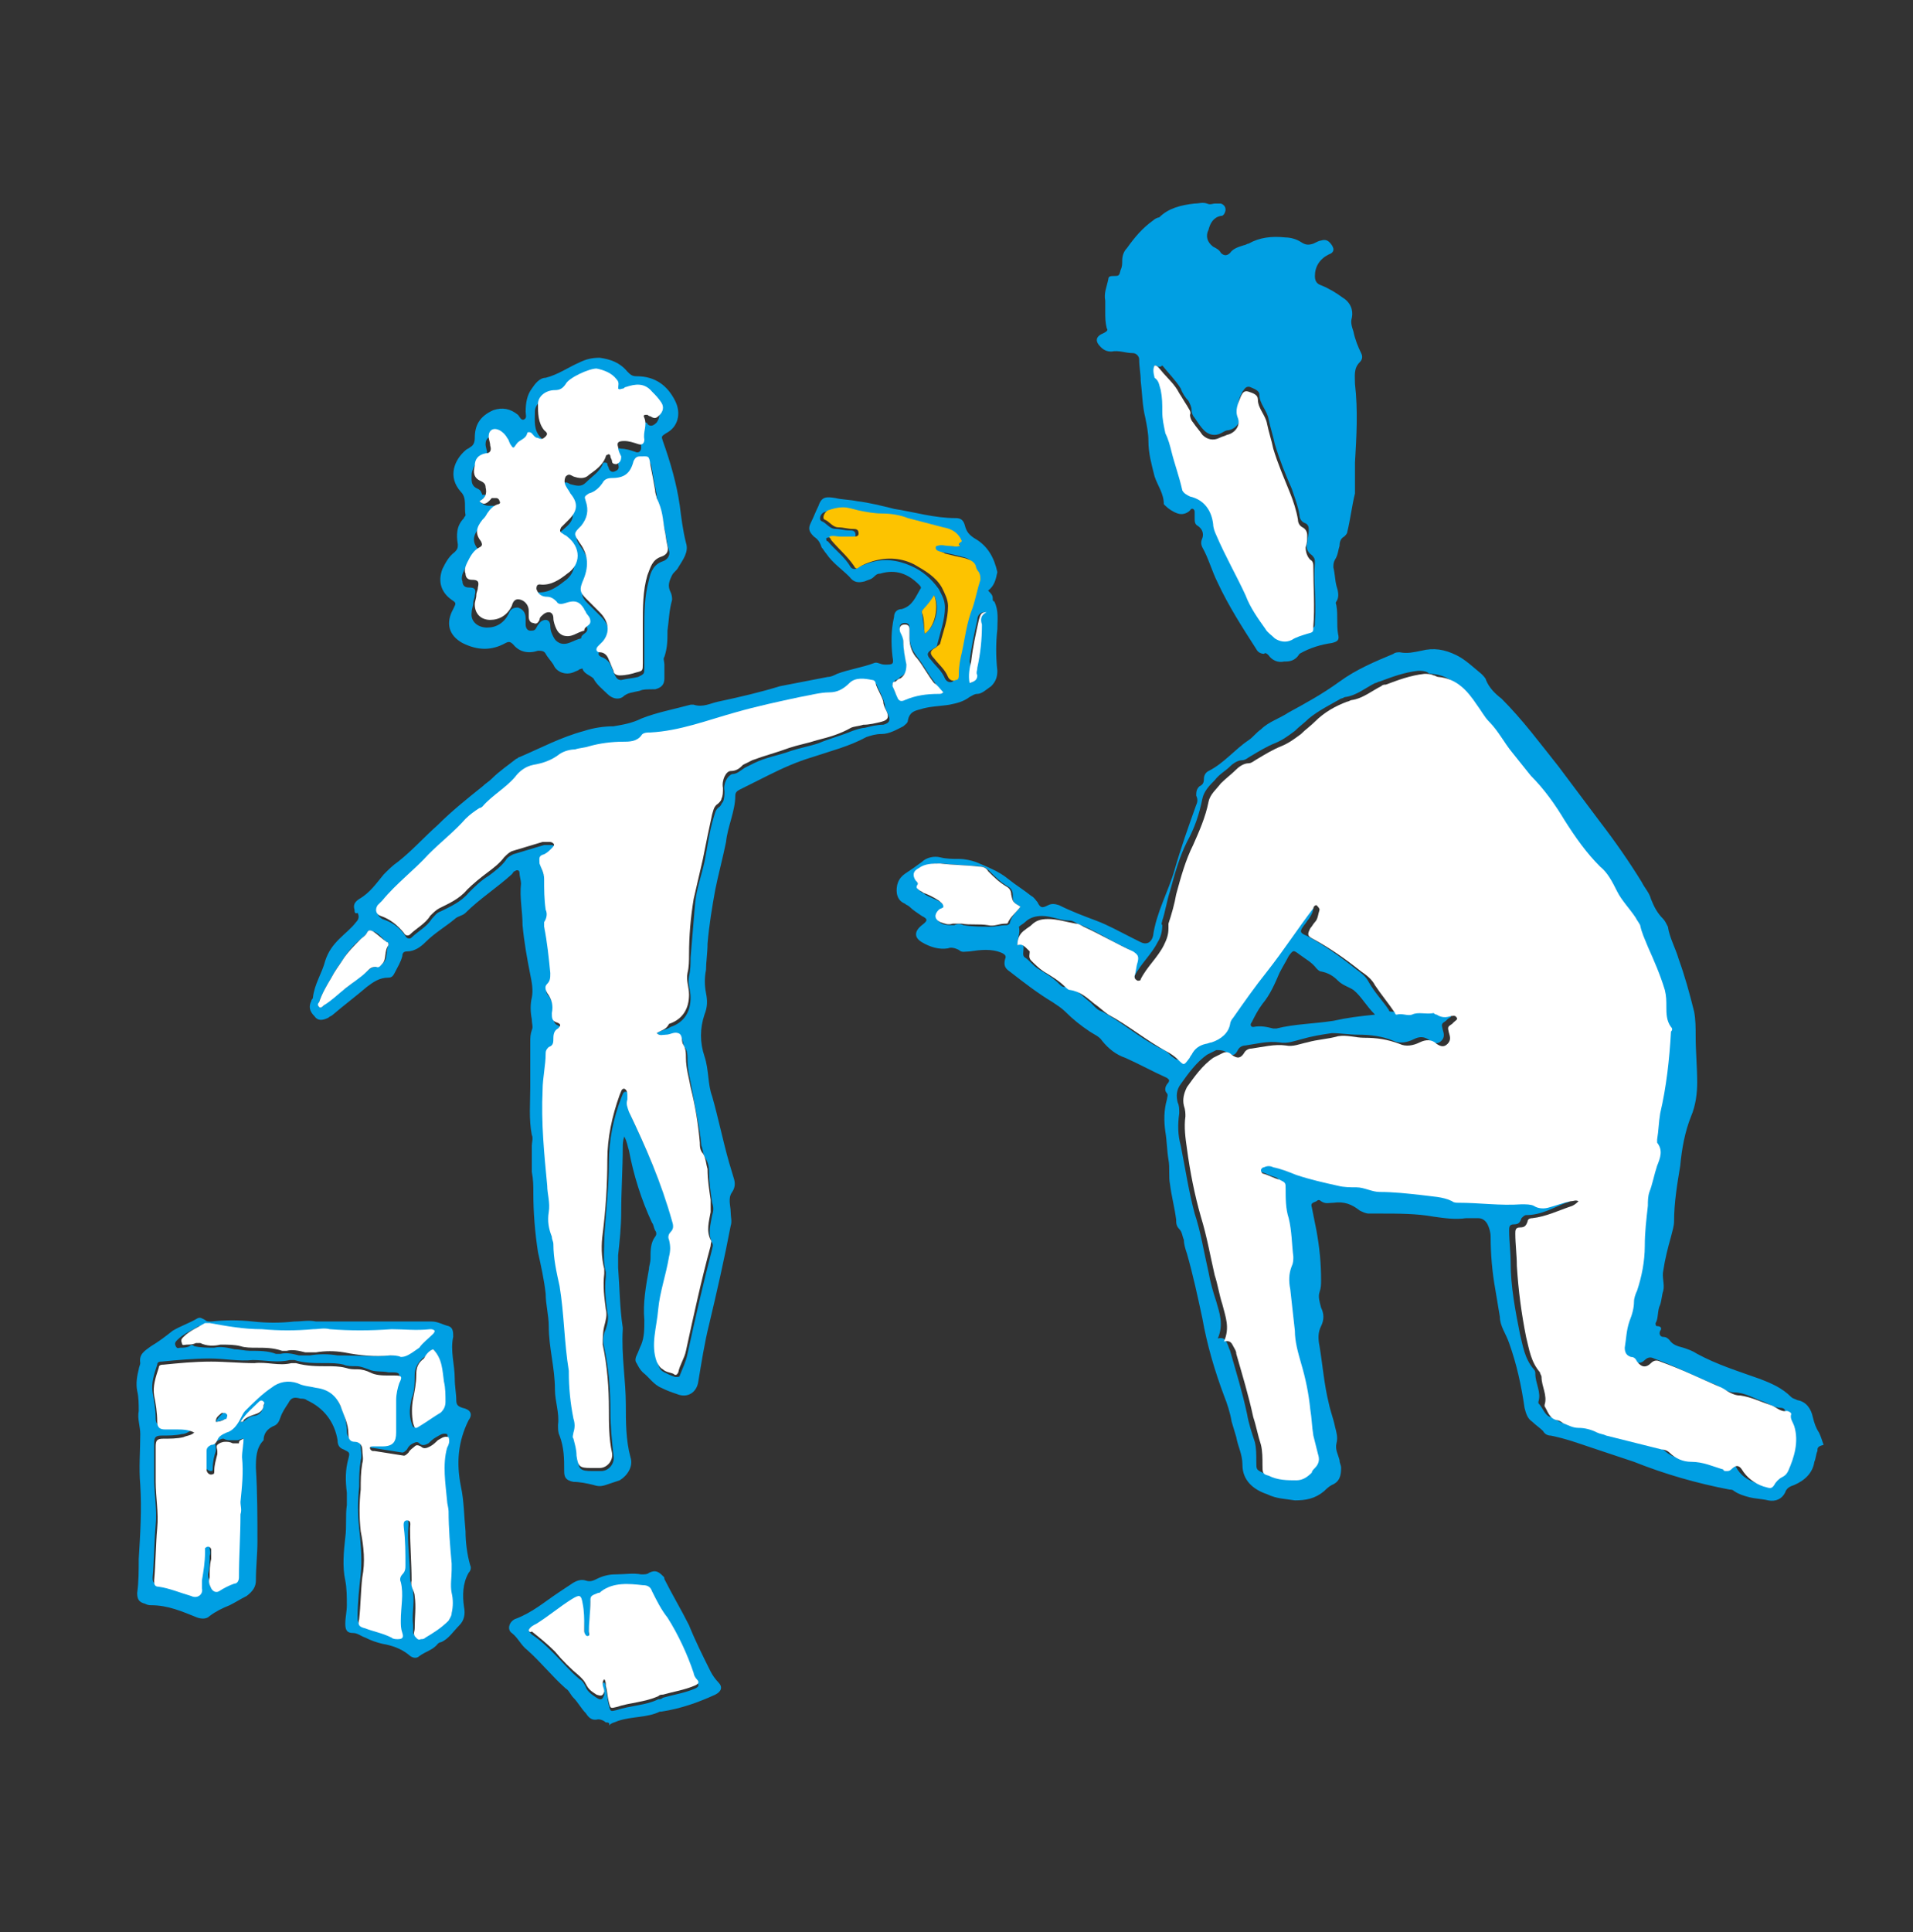
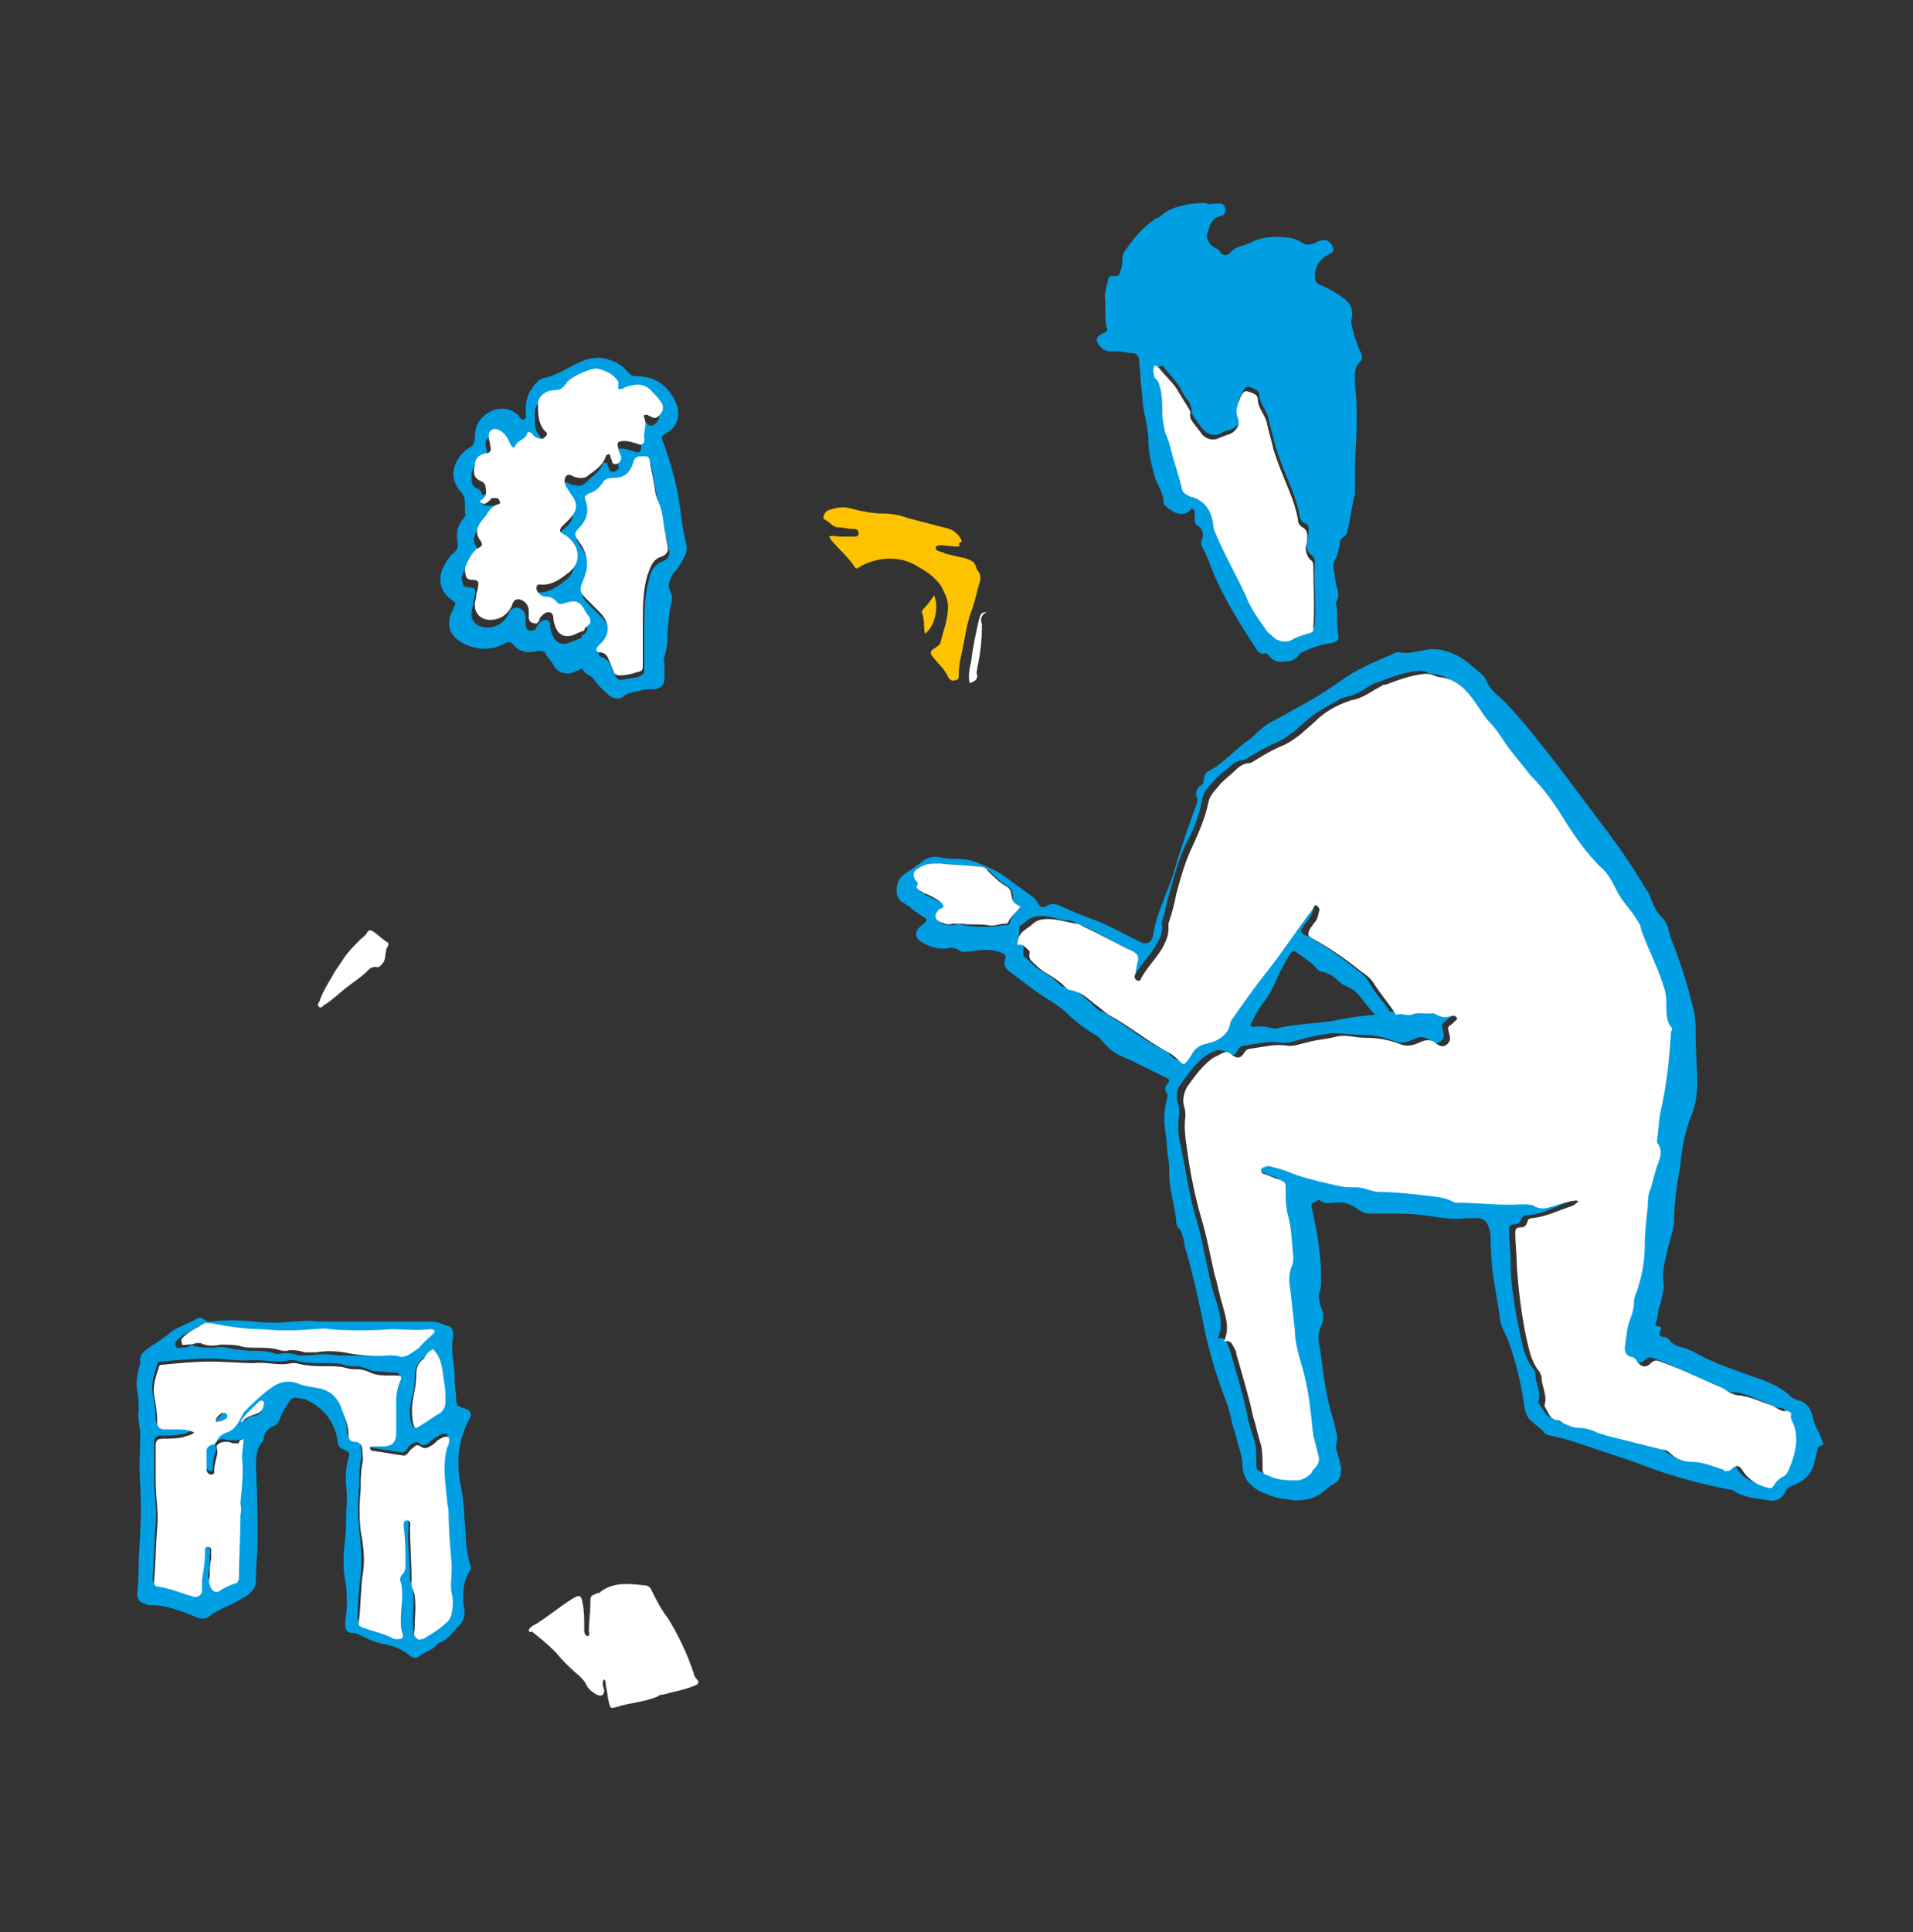
<svg xmlns="http://www.w3.org/2000/svg" version="1.1" id="Ebene_1" x="0px" y="0px" viewBox="0 0 124.1 125.3" style="enable-background:new 0 0 124.1 125.3;" xml:space="preserve">
  <rect x="0" y="0" width="124.1" height="125.3" fill="#333333" stroke="none" />
  <style type="text/css">
	.st0{fill:#009FE3;}
	.st1{fill:#FFFFFF;}
	.st2{fill:#FDC300;}
</style>
  <g id="pkz9E3_2_">
    <g>
-       <path class="st0" d="M39.3,111.7c-0.1-0.1-0.3-0.2-0.5-0.2c-0.4,0.1-0.6-0.1-0.8-0.4c-0.3-0.3-0.5-0.7-0.8-1    c-0.2-0.2-0.3-0.5-0.5-0.6c-0.9-0.8-1.6-1.7-2.5-2.5c-0.4-0.3-0.6-0.8-1-1.1c-0.3-0.2-0.2-0.7,0.2-0.9c1.1-0.4,1.9-1.1,2.8-1.7    c0.3-0.2,0.6-0.4,0.9-0.6c0.3-0.2,0.6-0.3,0.9-0.2c0.3,0.1,0.5,0,0.7-0.1c0.4-0.2,0.8-0.3,1.2-0.3c0.6,0,1.2-0.1,1.7,0    c0.2,0,0.4,0,0.5-0.1c0.4-0.2,0.6-0.1,0.9,0.2c0.1,0.1,0.1,0.1,0.1,0.2c0.5,1,1.1,2,1.6,3c0.4,1,0.9,2,1.4,3    c0.1,0.2,0.3,0.5,0.5,0.7c0.3,0.3,0.2,0.6-0.2,0.8c-1.1,0.5-2.2,0.9-3.5,1.1c0,0-0.1,0-0.1,0c-0.8,0.4-1.8,0.3-2.7,0.6    c-0.2,0.1-0.4,0.1-0.6,0.3C39.6,111.7,39.4,111.7,39.3,111.7z M34.3,105.7c0,0.1,0.1,0.2,0.2,0.3c0.6,0.4,1,0.8,1.5,1.3    c0.5,0.5,1,1.1,1.6,1.6c0.2,0.1,0.3,0.3,0.4,0.5c0.1,0.3,0.4,0.5,0.7,0.7c0.3,0.2,0.4,0.1,0.5-0.2c0-0.2,0-0.3-0.1-0.5    c0-0.1-0.1-0.2,0.1-0.3c0.1,0.1,0.1,0.3,0.1,0.4c0.1,0.4,0.1,0.7,0.2,1.1c0.1,0.4,0.1,0.4,0.5,0.3c0.9-0.3,1.9-0.3,2.7-0.7    c0.1,0,0.2,0,0.3-0.1c0.7-0.2,1.4-0.3,2.1-0.6c0.2-0.1,0.3-0.2,0.1-0.4c-0.1-0.1-0.1-0.2-0.2-0.4c-0.4-1.3-1-2.5-1.7-3.6    c-0.3-0.6-0.7-1.1-1-1.7c-0.1-0.3-0.3-0.4-0.6-0.4c-0.9-0.1-1.9-0.2-2.7,0.4c-0.1,0-0.1,0.1-0.2,0.1c-0.5,0.1-0.5,0.1-0.5,0.6    c0,0.7-0.1,1.3-0.1,1.9c0,0.1,0.1,0.3-0.1,0.3c-0.2,0-0.2-0.2-0.2-0.3c0-0.1,0-0.2,0-0.4c0-0.5-0.1-1-0.1-1.4    c-0.1-0.6-0.2-0.6-0.7-0.3c-0.8,0.5-1.5,1.1-2.3,1.6C34.6,105.4,34.4,105.5,34.3,105.7z" />
-       <path class="st0" d="M64.1,38.3c0.2,0.2,0.3,0.3,0.3,0.5c0,0.1,0,0.2,0.1,0.2c0.3,0.6,0.2,1.2,0.2,1.8c-0.1,0.9-0.1,1.8,0,2.7    c0,0.4-0.1,0.7-0.4,1c-0.3,0.2-0.6,0.5-0.9,0.5c-0.2,0-0.3,0.1-0.5,0.2c-0.4,0.3-0.8,0.4-1.3,0.5c-0.6,0.1-1.3,0.1-1.9,0.3    c-0.4,0.1-0.7,0.2-0.8,0.7c0,0.2-0.2,0.3-0.3,0.4c-0.4,0.2-0.9,0.5-1.4,0.5c-0.4,0-0.7,0.1-1,0.2c-1.1,0.6-2.3,0.9-3.5,1.3    c-1,0.3-1.9,0.7-2.9,1.2c-0.6,0.3-1.2,0.6-1.8,0.9c-0.2,0.1-0.3,0.2-0.3,0.4c0,1-0.5,2-0.6,3c-0.2,1-0.5,2.1-0.7,3.1    c-0.2,1.1-0.4,2.3-0.5,3.5c0,0.6-0.1,1.2-0.1,1.7c-0.1,0.5-0.1,1,0,1.5c0.1,0.5,0.1,0.9-0.1,1.4c-0.3,0.9-0.3,1.8,0,2.7    c0.3,0.9,0.2,1.8,0.5,2.6c0.4,1.4,0.7,2.9,1.1,4.3c0.1,0.3,0.2,0.7,0.3,1c0.1,0.3,0.1,0.6-0.1,0.9c-0.3,0.4-0.1,0.9-0.1,1.3    c0,0.3,0.1,0.6,0,0.9c-0.4,2.1-0.9,4.3-1.4,6.4c-0.3,1.2-0.5,2.5-0.7,3.7c-0.1,0.7-0.7,1.1-1.4,0.8c-0.3-0.1-0.6-0.2-1-0.4    c-0.5-0.2-0.8-0.7-1.2-1c-0.2-0.2-0.3-0.4-0.4-0.6c-0.1-0.1-0.1-0.3,0-0.5c0.1-0.2,0.2-0.5,0.3-0.7c0.2-0.5,0.2-1,0.2-1.6    c-0.1-1.1,0.1-2.2,0.3-3.3c0-0.2,0.1-0.4,0.1-0.7c0-0.5,0-1,0.3-1.4c0.1-0.1,0.1-0.3,0-0.4c-0.1-0.2-0.1-0.4-0.2-0.5    c-0.7-1.5-1.2-3.1-1.5-4.7c-0.1-0.3-0.1-0.5-0.3-0.9c-0.1,0.3-0.1,0.5-0.1,0.7c0,1.4-0.1,2.8-0.1,4.2c0,0.9-0.1,1.9-0.2,2.8    c0,0.3,0,0.6,0,0.8c0.1,1.3,0.1,2.6,0.3,3.9c0,0,0,0,0,0.1c-0.1,1.7,0.2,3.3,0.2,4.9c0,1.1,0,2.3,0.3,3.4c0.2,0.6-0.2,1.2-0.7,1.5    c-0.3,0.1-0.6,0.2-0.9,0.3c-0.3,0.1-0.5,0.1-0.8,0c-0.4-0.1-0.9-0.2-1.3-0.2c-0.5-0.1-0.6-0.3-0.6-0.7c0-0.8,0-1.5-0.3-2.3    c-0.1-0.2-0.1-0.4-0.1-0.7c0.1-0.8-0.2-1.5-0.2-2.3c0-1.4-0.4-2.7-0.4-4.1c0-0.7-0.2-1.4-0.2-2.1c-0.1-0.9-0.3-1.8-0.5-2.7    c-0.2-1.3-0.3-2.6-0.3-3.8c0-0.5,0-0.9-0.1-1.4c0-0.6,0-1.2,0-1.7c0-0.2,0.1-0.5,0-0.7c-0.2-1-0.1-2.1-0.1-3.1c0-1,0-1.9,0-2.9    c0-0.3,0-0.5,0.1-0.8c0.1-0.2,0-0.4,0-0.7c-0.1-0.5-0.1-1,0-1.4c0.1-0.5,0-1-0.1-1.5c-0.2-1-0.4-2.1-0.5-3.2    c0-0.9-0.2-1.8-0.1-2.7c0-0.2-0.1-0.5-0.1-0.7c0-0.2-0.2-0.2-0.3-0.1c-0.1,0-0.1,0.1-0.2,0.2c-1,0.9-2.1,1.6-3,2.5    c-0.2,0.2-0.5,0.2-0.7,0.4c-0.6,0.5-1.3,0.9-1.9,1.5c-0.3,0.3-0.7,0.6-1.2,0.6c-0.2,0-0.3,0.1-0.3,0.3c-0.1,0.4-0.3,0.7-0.5,1.1    c-0.1,0.2-0.2,0.3-0.4,0.3c-0.6,0-1,0.3-1.4,0.6c-0.7,0.6-1.5,1.2-2.2,1.8c-0.1,0.1-0.2,0.1-0.3,0.2c-0.4,0.2-0.7,0.2-0.9-0.1    c-0.3-0.3-0.4-0.6-0.2-1c0-0.1,0.1-0.1,0.1-0.2c0.1-0.9,0.6-1.6,0.8-2.4c0.2-0.6,0.5-1,0.9-1.4c0.4-0.4,0.8-0.7,1.1-1.1    c0.2-0.2,0.2-0.4,0.1-0.6C23,59.3,23,59.1,23,59c-0.1-0.3,0-0.5,0.3-0.7c0.7-0.4,1.1-1,1.6-1.6c0.3-0.3,0.6-0.6,0.9-0.8    c0.9-0.7,1.7-1.6,2.6-2.4c0.9-0.9,1.9-1.7,2.9-2.5c0.2-0.2,0.4-0.3,0.6-0.5c0.5-0.5,1.1-0.9,1.6-1.3c0.1,0,0.1-0.1,0.2-0.1    c1.4-0.6,2.7-1.3,4.2-1.7c0.6-0.2,1.3-0.3,1.9-0.3c0.6-0.1,1.2-0.2,1.8-0.5c1-0.4,2.1-0.6,3.2-0.9c0.1,0,0.1,0,0.2,0    c0.6,0.2,1.1-0.1,1.6-0.2c1.4-0.3,2.7-0.6,4-1c1-0.2,2.1-0.4,3.1-0.6c0.2,0,0.4-0.1,0.6-0.2c0.8-0.3,1.6-0.4,2.4-0.7    c0.2-0.1,0.4,0.1,0.7,0.1c0.5,0,0.6,0,0.5-0.5c-0.1-0.9-0.1-1.7,0.1-2.6c0-0.3,0.2-0.5,0.5-0.5c0.7-0.2,0.9-0.8,1.2-1.3    c0.1-0.1,0-0.2-0.1-0.3c-0.7-0.7-1.5-1-2.5-0.7c-0.2,0-0.3,0.1-0.4,0.2c-0.2,0.2-0.4,0.2-0.6,0.3c-0.4,0.1-0.7,0.1-1-0.3    c-0.5-0.5-1.1-0.9-1.5-1.5c-0.1-0.1-0.2-0.3-0.3-0.4c-0.1-0.3-0.2-0.5-0.5-0.7c-0.3-0.3-0.4-0.5-0.2-0.9c0.2-0.4,0.3-0.7,0.5-1.1    c0.2-0.6,0.5-0.6,1.1-0.5c0.4,0.1,0.9,0.1,1.4,0.2c0.8,0.1,1.6,0.3,2.4,0.5c1.3,0.2,2.6,0.6,4,0.6c0.3,0,0.5,0.1,0.6,0.5    c0.1,0.4,0.3,0.6,0.6,0.8c0.9,0.5,1.3,1.3,1.5,2.2C64.6,37.6,64.5,38,64.1,38.3z M42.6,67c0.3-0.2,0.6-0.2,0.9-0.4    c0.9-0.3,1.3-1,1.3-1.9c0-0.5-0.2-0.9-0.1-1.4c0.1-0.4,0.1-0.8,0.1-1.2c0.1-1.2,0.2-2.4,0.3-3.6c0.1-0.9,0.4-1.7,0.6-2.6    c0.2-1,0.3-1.9,0.6-2.9c0.1-0.3,0.1-0.5,0.4-0.7c0.1-0.1,0.1-0.2,0.2-0.3c0.1-0.2,0.1-0.5,0.1-0.7c-0.1-0.5,0.2-1,0.5-1.1    c0.3,0,0.5-0.2,0.8-0.4c0.2-0.1,0.4-0.2,0.6-0.3c0.8-0.4,1.6-0.5,2.4-0.8c0.6-0.2,1.2-0.3,1.8-0.5c0.7-0.3,1.5-0.5,2.2-0.8    c0.3-0.1,0.6-0.2,0.8-0.2c0.4-0.1,0.8-0.2,1.2-0.2c0.4-0.1,0.5-0.3,0.3-0.7c-0.1-0.2-0.2-0.4-0.2-0.6c-0.1-0.4-0.3-0.8-0.5-1.2    c0-0.1-0.1-0.2-0.2-0.2c-0.5-0.1-1-0.3-1.5,0.2c-0.4,0.4-0.8,0.5-1.3,0.6c-0.7,0.1-1.3,0.2-1.9,0.3c-1.4,0.3-2.8,0.6-4.2,1    c-1.8,0.5-3.6,1.2-5.5,1.3c-0.2,0-0.4,0-0.6,0.2c-0.3,0.4-0.8,0.4-1.2,0.4c-0.8,0-1.5,0.1-2.2,0.3c-0.3,0.1-0.6,0.1-0.9,0.2    c-0.4,0.1-0.7,0.1-1,0.3c-0.5,0.4-1.1,0.6-1.7,0.7c-0.5,0.1-0.9,0.4-1.2,0.8c-0.6,0.7-1.4,1.2-2.1,1.9c-0.1,0.1-0.1,0.1-0.2,0.1    c-0.3,0.2-0.6,0.5-0.9,0.7c-0.8,0.8-1.7,1.5-2.4,2.3c-1,1-2.2,1.9-3,3c-0.1,0.1-0.2,0.2-0.3,0.3c-0.2,0.3-0.1,0.5,0.2,0.7    c0.6,0.2,1.1,0.5,1.5,1.1c0.1,0.2,0.3,0.2,0.4,0.1c0.4-0.4,1-0.7,1.3-1.2c0.2-0.2,0.3-0.4,0.6-0.5c0.6-0.3,1.3-0.6,1.8-1.2    c0.4-0.4,0.8-0.8,1.3-1.1c0.4-0.3,0.8-0.6,1.1-1c0.1-0.2,0.3-0.3,0.5-0.4c0.7-0.2,1.3-0.4,2-0.6c0.1,0,0.3,0,0.4,0    c0.1,0,0.2,0,0.3,0.1c0.1,0.1,0,0.2-0.1,0.3c-0.1,0.2-0.3,0.3-0.5,0.4c-0.3,0.1-0.3,0.3-0.3,0.6c0.1,0.4,0.3,0.7,0.3,1    c0,0.7,0.1,1.3,0.1,2c0,0.3,0.1,0.6-0.1,0.8c-0.1,0.1-0.1,0.2,0,0.3c0.2,1,0.3,2,0.4,3c0,0.2,0,0.5-0.2,0.7    c-0.2,0.2-0.2,0.4,0,0.6c0.3,0.4,0.3,0.8,0.3,1.3c0,0.2,0,0.5,0.3,0.6c0.2,0.1,0.3,0.3,0.1,0.4c-0.2,0.2-0.3,0.4-0.3,0.6    c0,0.3,0,0.5-0.3,0.6c-0.1,0.1-0.2,0.2-0.2,0.4c0,0.8-0.2,1.6-0.2,2.4c-0.1,2.1,0.1,4.1,0.3,6.2c0.1,0.6,0.2,1.2,0.1,1.7    c-0.1,0.5,0,1.1,0.2,1.6c0.1,0.2,0.1,0.3,0.1,0.5c0,0.9,0.2,1.8,0.4,2.7c0.4,1.8,0.3,3.7,0.6,5.5c0,0,0,0.1,0,0.1c0,1,0.1,2,0.3,3    c0.1,0.3,0.1,0.6,0,0.9c-0.1,0.1-0.1,0.3,0,0.4c0.2,0.4,0.2,0.7,0.2,1.1c0,0.7,0.2,0.8,0.9,0.8c0.2,0,0.4,0,0.6,0    c0.5,0,0.9-0.5,0.8-1c-0.1-0.9-0.2-1.9-0.2-2.8c0-1.4-0.1-2.8-0.4-4.2c-0.1-0.4-0.1-0.8,0.1-1.2c0.1-0.3,0.2-0.7,0.1-1.1    c-0.1-0.7-0.2-1.5-0.1-2.3c0-0.1,0-0.2,0-0.3c-0.2-0.7-0.1-1.5-0.1-2.3c0.1-1.6,0.3-3.2,0.3-4.8c0-1.5,0.3-2.9,0.8-4.2    c0.1-0.2,0.1-0.4,0.3-0.4c0.2,0,0.2,0.3,0.2,0.5c0,0,0,0.1,0,0.2c-0.1,0.3,0,0.5,0.1,0.8c1.1,2.3,2.1,4.7,2.8,7.1    c0.1,0.2,0.1,0.5-0.1,0.7c-0.1,0.2-0.2,0.3-0.1,0.5c0.1,0.4,0.1,0.7,0,1.1c-0.2,1.1-0.6,2.2-0.7,3.4c-0.1,1.1-0.5,2.2-0.1,3.4    c0.1,0.3,0.2,0.4,0.4,0.5c0.2,0.1,0.4,0.2,0.7,0.3c0.2,0,0.3,0,0.3-0.1c0.2-0.5,0.4-0.9,0.5-1.4c0.5-2.3,1-4.5,1.6-6.8    c0-0.1,0.1-0.2,0-0.4c-0.3-0.6-0.1-1.2,0-1.8c0.1-0.3,0.1-0.5,0-0.8c-0.1-0.7-0.2-1.3-0.2-2c0-0.4-0.1-0.7-0.3-1    c-0.1-0.2-0.1-0.5-0.2-0.7c-0.1-1.2-0.4-2.4-0.6-3.6c-0.1-0.6-0.3-1.3-0.3-1.9c0-0.3,0-0.7-0.2-0.9c-0.1-0.2-0.1-0.6-0.3-0.7    c-0.3-0.1-0.5,0-0.8,0.1C43,67.1,42.8,67.2,42.6,67z M62.3,35.4c-0.1-0.1-0.1-0.1-0.1-0.2c-0.2-0.5-0.6-0.8-1.2-0.9    c-0.8-0.1-1.5-0.4-2.3-0.6c-0.6-0.2-1.1-0.3-1.7-0.3c-0.5,0-1-0.1-1.5-0.2c-0.3-0.1-0.6-0.2-1-0.2c-0.3,0-0.7,0.1-1,0.2    c-0.3,0.1-0.4,0.5-0.2,0.6c0.3,0.1,0.5,0.5,0.9,0.5c0.3,0,0.6,0.1,0.9,0.1c0.2,0,0.4,0,0.4,0.3c0,0.2-0.2,0.2-0.4,0.2    c-0.3,0-0.5,0-0.8,0c-0.2,0-0.5-0.1-0.7,0c0,0.1,0,0.2,0.1,0.2c0.5,0.6,1.1,1,1.5,1.7c0.1,0.1,0.2,0.1,0.3,0.1    c0.3-0.2,0.6-0.3,0.9-0.4c0.9-0.3,1.8-0.2,2.7,0.2c0.7,0.3,1.3,0.8,1.8,1.5c0.2,0.4,0.4,0.7,0.4,1.2c0,0.8-0.3,1.6-0.5,2.4    c0,0.2-0.2,0.2-0.3,0.3c-0.4,0.2-0.4,0.4-0.1,0.7c0.3,0.4,0.7,0.7,0.9,1.2c0.1,0.2,0.3,0.3,0.5,0.2C62,44,62,43.8,62,43.6    c0-0.5,0.1-0.9,0.2-1.4c0.2-1,0.4-2,0.7-2.9c0.2-0.6,0.3-1.2,0.5-1.8c0.1-0.2,0-0.3-0.1-0.5c-0.1-0.1-0.1-0.2-0.2-0.4    c-0.1-0.3-0.3-0.4-0.7-0.5c-0.4-0.1-0.8-0.2-1.3-0.3c-0.2,0-0.4-0.1-0.5-0.2c-0.1,0-0.1-0.1-0.1-0.2c0-0.1,0.1-0.1,0.1-0.1    c0.2-0.1,0.4,0,0.7,0C61.7,35.4,62,35.5,62.3,35.4z M25.2,61.3c0-0.1,0-0.2-0.1-0.2c-0.3-0.2-0.5-0.6-0.9-0.7    c-0.2-0.1-0.3-0.1-0.4,0.1c-0.1,0.2-0.3,0.3-0.4,0.4c-0.5,0.4-0.9,0.9-1.2,1.4c-0.3,0.4-0.5,0.7-0.7,1.1c-0.3,0.5-0.6,1-0.8,1.6    c0,0.1-0.1,0.2,0,0.3c0.1,0.1,0.2,0,0.3-0.1c0.5-0.4,0.9-0.8,1.4-1.1c0.5-0.4,0.9-0.7,1.4-1.1c0.2-0.2,0.4-0.3,0.6-0.3    c0.2,0,0.3-0.1,0.4-0.2C25.2,62.2,25,61.7,25.2,61.3z M61.2,44.9c-0.3-0.2-0.4-0.4-0.6-0.7c-0.4-0.5-0.7-1.1-1.1-1.6    c-0.3-0.4-0.5-0.8-0.5-1.3c0-0.2,0-0.4,0-0.6c0-0.2-0.1-0.3-0.3-0.3c-0.3,0-0.4,0.2-0.3,0.5c0.1,0.2,0.2,0.4,0.2,0.6    c0,0.5,0.1,1,0.2,1.5c0.1,0.4,0,0.7-0.4,0.9c-0.1,0.1-0.2,0.2-0.3,0.2c-0.1,0.1-0.2,0.2-0.2,0.3c0.1,0.2,0.1,0.5,0.3,0.7    c0.1,0.2,0.3,0.3,0.5,0.2c0.7-0.3,1.4-0.4,2.2-0.4C61,45,61.1,45,61.2,44.9z M62.9,44.3c0.3-0.1,0.4-0.2,0.4-0.5    c0-0.2,0-0.3,0-0.5c0.2-0.9,0.4-1.9,0.3-2.8c0-0.3,0-0.6,0.3-0.8c-0.4,0-0.5,0.3-0.5,0.5c-0.2,0.9-0.4,1.8-0.5,2.7    C63,43.3,62.9,43.8,62.9,44.3z M60,41.1c0.7-0.5,1-1.7,0.6-2.5c-0.2,0.3-0.4,0.7-0.7,0.9c0,0-0.1,0.1-0.1,0.2    C59.9,40.2,59.9,40.6,60,41.1z" />
      <path class="st0" d="M16.6,95.2c0.1,1.6,0.1,3.2,0.1,4.8c0,0.8-0.1,1.6-0.1,2.5c0,0.4-0.2,0.7-0.6,1c-0.4,0.2-0.7,0.4-1.1,0.6    c-0.5,0.2-0.9,0.4-1.3,0.7c-0.2,0.2-0.5,0.2-0.8,0.1c-1-0.4-1.9-0.8-3-0.8c-0.1,0-0.2,0-0.4-0.1c-0.4-0.1-0.5-0.3-0.5-0.7    c0.1-0.7,0.1-1.5,0.1-2.2c0.1-1.6,0.2-3.2,0.1-4.8c-0.1-1.1,0-2.2,0-3.3c0-0.5-0.2-1-0.1-1.5c0-0.4,0-0.9-0.1-1.3    c-0.1-0.5,0-1,0.1-1.4c0-0.1,0.1-0.3,0.1-0.4c-0.1-0.6,0.3-0.8,0.7-1.1c0.5-0.3,0.9-0.6,1.4-1c0.5-0.3,1.1-0.5,1.6-0.8    c0.2-0.1,0.3,0,0.5,0.1c0.1,0.1,0.2,0.1,0.4,0.1c0.9-0.1,1.8-0.1,2.7,0c0.9,0.1,1.8,0.1,2.7,0c0.5,0,0.9-0.1,1.4,0    c0.1,0,0.3,0,0.4,0c1.4,0,2.9,0,4.3,0c0.9,0,1.9,0,2.8,0c0.4,0,0.7,0.2,1.1,0.3c0.3,0.1,0.3,0.4,0.3,0.7c-0.2,0.9,0.1,1.8,0.1,2.7    c0,0.5,0.1,1,0.1,1.4c0,0.3,0.1,0.4,0.4,0.5c0.5,0.1,0.7,0.4,0.4,0.8c-0.7,1.4-0.8,2.8-0.5,4.3c0.2,0.9,0.2,1.9,0.3,2.9    c0,0.7,0.1,1.5,0.3,2.2c0.1,0.2,0,0.4-0.1,0.5c-0.4,0.7-0.4,1.5-0.3,2.2c0.1,0.5,0,0.9-0.3,1.2c-0.4,0.4-0.7,0.9-1.2,1.1    c-0.1,0-0.2,0.1-0.2,0.1c-0.3,0.4-0.8,0.5-1.2,0.8c-0.2,0.2-0.5,0.1-0.7-0.1c-0.5-0.4-1.1-0.6-1.7-0.7c-0.4-0.1-0.7-0.2-1.1-0.4    c-0.3-0.1-0.5-0.3-0.8-0.3c-0.4,0-0.5-0.2-0.5-0.6c0-0.4,0.1-0.8,0.1-1.2c0-0.5,0-1.1-0.1-1.6c-0.2-0.9-0.1-1.9,0-2.8    c0.1-0.7,0-1.4,0.1-2.1c0-0.3,0-0.6,0-0.8c-0.1-0.8-0.1-1.5,0.1-2.2c0.1-0.4,0.1-0.4-0.3-0.6c-0.3-0.1-0.4-0.3-0.4-0.6    c-0.2-1.2-0.9-2.1-2-2.6c-0.1-0.1-0.3-0.1-0.4-0.1c-0.4-0.1-0.6-0.1-0.8,0.3c-0.2,0.3-0.4,0.6-0.5,0.9c-0.1,0.3-0.2,0.5-0.5,0.6    c-0.4,0.2-0.6,0.5-0.6,0.9C16.6,93.9,16.6,94.6,16.6,95.2z M15.8,93.3c-0.2,0-0.3,0.1-0.4,0.1c-0.1,0-0.2,0-0.4,0    c-0.2,0-0.3,0-0.5-0.1c-0.2,0-0.3,0.1-0.5,0.2c-0.1,0.1,0,0.2,0,0.4c0,0.1,0,0.1,0,0.2c-0.1,0.3-0.2,0.7-0.2,1.1    c0,0.1,0,0.2-0.1,0.2c-0.2,0-0.4-0.2-0.4-0.3c0-0.4,0-0.8,0-1.2c0-0.2,0.1-0.3,0.3-0.4c0.2-0.1,0.4-0.1,0.4-0.3    c0.1-0.3,0.3-0.4,0.6-0.5c0.5-0.1,0.7-0.5,0.9-0.9c0.1-0.2,0.1-0.4,0.3-0.5c0.6-0.5,1.1-1.1,1.7-1.5c0.5-0.4,1.1-0.5,1.7-0.3    c0.4,0.1,0.8,0.2,1.2,0.3c0.7,0.1,1.3,0.5,1.6,1.2c0.3,0.6,0.5,1.2,0.5,1.8c0,0.3,0.1,0.5,0.4,0.5c0.3,0,0.5,0.2,0.5,0.5    c0,0.3,0.1,0.6,0,0.9c-0.1,0.6-0.1,1.1-0.1,1.7c-0.1,0.9-0.1,1.8,0,2.7c0.1,1,0.2,2,0.1,3c-0.1,0.9-0.2,1.8-0.2,2.7    c0,0.4,0,0.5,0.4,0.6c0.6,0.2,1.2,0.3,1.7,0.6c0.1,0.1,0.3,0.1,0.4,0.1c0.3,0,0.4-0.1,0.3-0.4c-0.1-0.2-0.1-0.5-0.1-0.8    c0-0.8,0.2-1.6,0-2.5c0-0.2,0-0.3,0.1-0.5c0.2-0.2,0.2-0.4,0.2-0.6c0-0.8,0-1.6-0.1-2.4c0-0.2-0.1-0.5,0.2-0.5    c0.2,0,0.2,0.3,0.2,0.5c-0.1,1.1,0.1,2.3,0.1,3.4c0,0.4,0.2,0.6,0.2,1c0.1,0.7-0.1,1.4,0,2.1c0,0.2,0,0.3,0,0.5    c0.1,0.2,0.2,0.3,0.4,0.2c0.1,0,0.2,0,0.3-0.1c0.5-0.4,1.1-0.7,1.5-1.1c0.1-0.1,0.2-0.3,0.2-0.5c0-0.4,0-0.9,0-1.3    c-0.1-0.5-0.1-1,0-1.5c0-0.1,0-0.3,0-0.4c-0.2-1.1-0.2-2.3-0.2-3.4c0-0.2,0-0.5-0.1-0.7c-0.1-1.1-0.3-2.3,0-3.4    c0.1-0.2,0.2-0.5,0.1-0.7c-0.3-0.1-0.5,0.1-0.7,0.2c-0.2,0.1-0.4,0.3-0.5,0.4c-0.2,0.1-0.4,0.2-0.6,0c-0.1-0.1-0.2-0.1-0.4,0    c-0.2,0.1-0.3,0.2-0.4,0.4c-0.1,0.1-0.2,0.2-0.3,0.2c-0.6-0.1-1.3-0.2-1.9-0.3c0,0-0.1,0-0.1,0c-0.1-0.1-0.2-0.1-0.2-0.2    c0-0.1,0.1-0.1,0.2-0.1c0.2,0,0.4,0,0.6,0c0.6,0,0.9-0.3,0.9-0.9c0-0.7,0-1.4,0-2.1c0-0.4,0-0.7,0.2-1.1c0.2-0.4,0.1-0.5-0.3-0.5    c-0.1,0-0.2,0-0.3,0c-0.4-0.1-0.9,0-1.3-0.2c-0.3-0.1-0.5-0.2-0.8-0.2c-0.3,0-0.6,0-0.8-0.1c-0.4-0.1-0.8-0.1-1.2-0.1    c-0.7,0-1.4,0-2-0.2c-0.1,0-0.2,0-0.3,0c-0.8,0.2-1.6,0-2.4,0c-0.9,0.1-1.8-0.1-2.8-0.1c-1,0-2.1,0.1-3.1,0.2    c-0.1,0-0.3,0-0.3,0.2c-0.2,0.6-0.4,1.2-0.3,1.8c0.1,0.6,0.2,1.1,0.2,1.7c0,0.3,0.1,0.4,0.5,0.5c0.2,0,0.5,0,0.7,0    c0.4,0,0.8,0.1,1.2,0.2c-0.3,0.2-0.5,0.3-0.7,0.3c-0.4,0.1-0.9,0.1-1.3,0.1c-0.4,0-0.5,0.1-0.5,0.5c0,0.8,0,1.5,0,2.3    c0,1,0.2,2,0.1,3c-0.1,1.1-0.1,2.3-0.2,3.4c0,0.2,0,0.4,0.3,0.4c0.7,0.1,1.4,0.4,2.1,0.6c0.4,0.1,0.7-0.1,0.7-0.5    c0-0.2,0-0.3,0-0.5c0.1-0.6,0.2-1.2,0.2-1.8c0-0.1,0-0.2,0-0.3c0-0.1,0.1-0.1,0.2-0.1c0.1,0,0.2,0.1,0.2,0.2c0,0.2,0.1,0.4,0,0.6    c0,0.4,0,0.8-0.1,1.2c0,0.2,0.1,0.5,0.1,0.7c0.1,0.2,0.2,0.3,0.5,0.2c0.3-0.2,0.7-0.3,1-0.5c0.2-0.1,0.3-0.2,0.3-0.4    c0-1.4,0.1-2.7,0.1-4.1c0-0.3-0.1-0.5,0-0.8c0.1-1,0.2-1.9,0.1-2.9C15.6,94.2,15.8,93.8,15.8,93.3z M25.3,87.9c0.2,0,0.4,0,0.7,0    c0.3,0,0.6-0.1,0.8-0.3c0.3-0.3,0.6-0.6,0.9-0.9c0.1-0.1,0.2-0.1,0.1-0.2c0-0.1-0.2-0.1-0.3-0.1c-0.8,0-1.6-0.1-2.5,0    c-1.3,0.1-2.6,0.1-4,0c-0.4,0-0.7,0-1.1,0c-1.1,0.1-2.2,0.1-3.3,0c-1.1-0.1-2.2-0.2-3.4-0.4c-0.1,0-0.2,0-0.3,0    c-0.5,0.3-1,0.5-1.4,0.9c-0.1,0.1-0.2,0.2-0.1,0.4c0.1,0.2,0.2,0.1,0.3,0.1c0.2,0,0.4,0,0.6-0.1c0.1-0.1,0.2-0.1,0.3,0    c0.4,0.1,0.9,0.1,1.3,0.1c0.4-0.1,0.9,0,1.3,0.1c0.3,0,0.7,0.1,1,0.1c0.6,0,1.2,0,1.7,0.2c0.1,0,0.2,0,0.3,0    c0.4-0.1,0.8,0,1.2,0.1c0.2,0,0.5,0,0.7,0c0.6-0.1,1.2-0.1,1.8,0C23.3,87.9,24.3,88,25.3,87.9z M28.1,87.5    c-0.3,0.2-0.4,0.4-0.7,0.6c-0.3,0.3-0.5,0.6-0.5,1.1c0,0.5,0,1-0.2,1.5c-0.1,0.5-0.2,1,0,1.6c0.1,0.3,0.1,0.3,0.4,0.2    c0.5-0.3,0.9-0.6,1.4-0.9c0.2-0.2,0.3-0.4,0.3-0.7c0-0.4,0-0.9-0.1-1.3C28.6,88.8,28.7,88.1,28.1,87.5z M15.6,92.2    c0.1,0,0.2,0,0.2,0c0.2-0.2,0.5-0.4,0.8-0.4c0.3-0.1,0.4-0.3,0.5-0.6c0-0.1,0.1-0.2,0-0.2c-0.1-0.1-0.2,0-0.3,0    C16.4,91.3,16,91.7,15.6,92.2z" />
      <path class="st0" d="M41.5,44.8c-0.4,0.1-0.8,0.1-1.1,0.4c-0.3,0.2-0.7,0.1-1-0.2c-0.3-0.3-0.7-0.6-0.9-1    c-0.2-0.2-0.6-0.3-0.7-0.6c0-0.1-0.1,0-0.2,0c-0.1,0.1-0.2,0.1-0.4,0.2c-0.5,0.2-1.1,0-1.3-0.5c-0.2-0.3-0.4-0.5-0.5-0.7    c-0.1-0.2-0.3-0.2-0.5-0.2c-0.6,0.2-1.2,0.1-1.6-0.4c-0.2-0.2-0.3-0.2-0.5-0.1c-0.9,0.5-1.8,0.5-2.8,0c-0.9-0.5-1.1-1.3-0.6-2.2    c0.2-0.4,0.2-0.4-0.1-0.6c-0.7-0.5-0.9-1.2-0.6-2c0.2-0.4,0.4-0.8,0.8-1.1c0.2-0.2,0.2-0.3,0.2-0.5c-0.1-0.6-0.1-1.2,0.4-1.7    c0-0.1,0.1-0.1,0.1-0.2c-0.1-0.5,0.1-1.1-0.3-1.5c-0.9-1-0.4-2.1,0.3-2.7c0.1-0.1,0.2-0.1,0.3-0.2c0.2-0.1,0.3-0.3,0.3-0.6    c0-0.8,0.3-1.4,1.2-1.8c0.6-0.2,1.1-0.1,1.6,0.3c0.1,0.1,0.2,0.4,0.4,0.3c0.2-0.1,0.1-0.3,0.1-0.5c0-0.6,0.1-1.1,0.4-1.5    c0.2-0.3,0.5-0.7,0.9-0.7c0.8-0.2,1.5-0.7,2.2-1c0.4-0.2,0.8-0.3,1.3-0.3c0.7,0.1,1.3,0.3,1.8,0.9c0.2,0.2,0.3,0.3,0.6,0.3    c1.2,0,2,0.6,2.5,1.6c0.4,0.8,0.2,1.7-0.6,2.1c-0.3,0.2-0.3,0.2-0.2,0.5c0.5,1.4,0.9,2.8,1.1,4.2c0.1,0.8,0.2,1.6,0.4,2.4    c0.2,0.6-0.2,1.1-0.5,1.6c-0.1,0.2-0.3,0.3-0.4,0.5c-0.2,0.4-0.3,0.7-0.1,1.1c0.1,0.2,0.1,0.4,0.1,0.5c-0.2,0.7-0.2,1.3-0.3,2    c0,0.6,0,1.1-0.2,1.7c-0.1,0.1,0,0.3,0,0.5c0,0.3,0,0.6,0,0.9c0,0.4-0.2,0.6-0.6,0.7C42,44.7,41.7,44.7,41.5,44.8z M31.1,32.5    c0.2,0.2,0.4,0.3,0.6,0.3c0.1,0,0.2,0,0.3,0c0.1,0,0.2,0.1,0.2,0.2c0,0.1-0.1,0.2-0.1,0.2c-0.3,0.1-0.5,0.3-0.7,0.6    c-0.1,0.1-0.2,0.2-0.3,0.4c-0.4,0.5-0.5,0.9-0.1,1.4c0.1,0.2,0.1,0.3-0.1,0.4c-0.4,0.2-0.6,0.6-0.8,1c-0.1,0.2-0.2,0.5-0.1,0.7    c0,0.2,0.1,0.4,0.4,0.4c0.4,0,0.5,0.1,0.4,0.5c0,0.2-0.1,0.3-0.1,0.5c0,0.2-0.1,0.4-0.1,0.6c-0.1,0.6,0.4,1,1,1    c0.6,0,1.1-0.3,1.4-0.9c0.1-0.3,0.3-0.4,0.6-0.4c0.3,0.1,0.5,0.3,0.5,0.7c0,0.1,0,0.3,0,0.4c0,0.2,0.1,0.4,0.3,0.4    c0.2,0,0.3,0,0.4-0.2c0.1-0.2,0.2-0.3,0.3-0.4c0.3-0.2,0.6-0.1,0.6,0.3c0,0.3,0.1,0.5,0.2,0.7c0.1,0.2,0.2,0.3,0.4,0.4    c0.5,0.2,0.9-0.2,1.4-0.3c0-0.3,0.4-0.3,0.4-0.6c0-0.2-0.2-0.4-0.3-0.6c0-0.1-0.1-0.1-0.1-0.2c-0.3-0.5-0.6-0.6-1.2-0.4    c-0.2,0.1-0.4,0.1-0.6-0.1c-0.1-0.2-0.3-0.3-0.6-0.3c-0.3-0.1-0.5-0.2-0.7-0.5c-0.1-0.2-0.1-0.3,0.2-0.3c0.7,0.1,1.3-0.3,1.8-0.7    c0.9-0.6,0.9-1.8,0-2.4c-0.1-0.1-0.2-0.2-0.3-0.2c-0.2-0.1-0.2-0.3-0.1-0.4c0.1-0.2,0.3-0.3,0.5-0.5c0.6-0.5,0.6-1,0.1-1.7    c-0.1-0.1-0.2-0.3-0.3-0.5c-0.1-0.2-0.2-0.4,0-0.6c0.2-0.2,0.3-0.1,0.5,0c0.4,0.1,0.7,0.2,1-0.1c0.4-0.4,0.9-0.7,1.1-1.2    c0-0.1,0.1-0.1,0.1-0.1c0.1,0,0.2,0,0.2,0.1c0,0.1,0.1,0.2,0.1,0.3c0.1,0.2,0.2,0.2,0.3,0.2c0.3-0.1,0.4-0.2,0.3-0.5    c0-0.2-0.1-0.4-0.2-0.6c-0.1-0.4,0-0.5,0.4-0.4c0.3,0,0.6,0.1,0.9,0.2c0.2,0.1,0.4,0,0.4-0.3c-0.1-0.5,0.2-0.9,0-1.4    c-0.1-0.2,0.1-0.2,0.2-0.2c0.1,0,0.2,0,0.2,0.1c0.2,0.2,0.4,0.1,0.6-0.1c0.2-0.3,0.2-0.5,0.1-0.8c-0.1-0.3-0.4-0.5-0.6-0.7    c-0.5-0.6-1.1-0.5-1.7-0.3c-0.1,0-0.1,0.1-0.2,0.1c-0.1,0-0.2,0.1-0.3,0c0-0.2,0.1-0.4-0.1-0.6c-0.3-0.4-0.8-0.7-1.3-0.7    c-0.4-0.1-1.8,0.6-2,1c-0.2,0.3-0.3,0.4-0.7,0.4c-0.6,0-1.1,0.4-1.1,0.9c0,0.6-0.1,1.2,0.4,1.7c0.1,0.1,0.2,0.2,0.1,0.4    c-0.1,0.1-0.3,0.1-0.5,0.1c-0.2-0.1-0.3-0.2-0.4-0.3c-0.1-0.1-0.2-0.1-0.3,0c-0.1,0.4-0.5,0.4-0.7,0.7c-0.2,0.3-0.2,0.3-0.4,0    c-0.1-0.1-0.1-0.2-0.2-0.4c-0.1-0.2-0.3-0.4-0.5-0.5c-0.4-0.2-0.7,0-0.7,0.4c0,0.2,0.1,0.4,0.1,0.6c0,0.3,0,0.4-0.3,0.5    c-0.5,0.1-0.6,0.4-0.7,0.8c0,0.4-0.1,0.8,0.4,1c0.2,0.1,0.2,0.2,0.3,0.4C31.6,32,31.5,32.3,31.1,32.5z M43.1,34.3    c-0.1-0.6-0.2-1.2-0.4-1.7c-0.1-0.2-0.1-0.4-0.1-0.5c-0.1-0.5-0.2-1-0.3-1.6c-0.1-0.6-0.1-0.6-0.7-0.6c-0.2,0-0.3,0-0.4,0.3    c-0.2,0.8-0.6,1.1-1.4,1.1c-0.3,0-0.5,0-0.6,0.3c-0.2,0.4-0.5,0.6-0.9,0.7c-0.3,0.1-0.3,0.1-0.2,0.5c0.2,0.6,0.1,1.1-0.3,1.6    c-0.5,0.5-0.5,0.5-0.1,1.1c0.6,0.8,0.6,1.7,0.2,2.5c-0.2,0.5-0.2,0.7,0.2,1.1c0.3,0.3,0.6,0.6,0.9,0.9c0.6,0.6,0.6,1.2,0.2,1.9    c-0.1,0.1-0.2,0.2-0.3,0.3c-0.1,0.2-0.1,0.3,0.1,0.4c0.3,0.1,0.5,0.3,0.6,0.5c0.1,0.2,0.2,0.5,0.3,0.7c0.1,0.2,0.2,0.3,0.4,0.3    c0.4-0.1,0.7-0.1,1.1-0.2c0.4-0.2,0.4-0.2,0.4-0.6c0-0.8,0-1.6,0-2.5c0-1.1,0-2.1,0.3-3.2c0.1-0.5,0.3-1,0.9-1.2    c0.3-0.1,0.5-0.4,0.4-0.7C43.2,35,43.2,34.6,43.1,34.3z" />
      <path class="st1" d="M34.3,105.7c0.1-0.2,0.3-0.3,0.5-0.4c0.8-0.5,1.5-1.1,2.3-1.6c0.5-0.3,0.6-0.3,0.7,0.3c0.1,0.5,0.1,1,0.1,1.4    c0,0.1,0,0.2,0,0.4c0,0.1,0.1,0.3,0.2,0.3c0.2,0,0.1-0.2,0.1-0.3c0-0.6,0.1-1.3,0.1-1.9c0-0.4,0-0.4,0.5-0.6c0.1,0,0.1,0,0.2-0.1    c0.8-0.6,1.8-0.5,2.7-0.4c0.3,0,0.5,0.1,0.6,0.4c0.3,0.6,0.6,1.2,1,1.7c0.7,1.1,1.3,2.4,1.7,3.6c0,0.1,0.1,0.3,0.2,0.4    c0.2,0.2,0.1,0.3-0.1,0.4c-0.7,0.3-1.4,0.4-2.1,0.6c-0.1,0-0.2,0-0.3,0.1c-0.9,0.4-1.8,0.4-2.7,0.7c-0.4,0.1-0.4,0.1-0.5-0.3    c-0.1-0.4-0.1-0.7-0.2-1.1c0-0.1,0-0.3-0.1-0.4c-0.1,0.1-0.1,0.2-0.1,0.3c0,0.2,0.1,0.3,0.1,0.5c-0.1,0.3-0.2,0.3-0.5,0.2    c-0.3-0.2-0.5-0.3-0.7-0.7c-0.1-0.2-0.2-0.3-0.4-0.5c-0.6-0.5-1.1-1-1.6-1.6c-0.5-0.5-1-0.9-1.5-1.3    C34.4,105.9,34.3,105.8,34.3,105.7z" />
      <g>
        <path class="st0" d="M117.9,94.1c-0.1,0.2-0.1,0.5-0.2,0.7c-0.1,0.7-0.6,1.2-1.3,1.5c-0.3,0.1-0.5,0.2-0.6,0.5     c-0.2,0.4-0.6,0.6-1.1,0.5c-0.4-0.1-0.8-0.1-1.2-0.2c-0.4-0.1-0.7-0.2-1-0.4c-0.1-0.1-0.2-0.1-0.3-0.1c-2.1-0.4-4.2-1-6.2-1.8     c-0.9-0.3-1.8-0.6-2.7-0.9c-0.9-0.3-1.7-0.6-2.7-0.8c-0.2,0-0.4-0.1-0.5-0.3c-0.2-0.2-0.5-0.4-0.7-0.6c-0.3-0.2-0.4-0.5-0.5-0.9     c-0.2-1.4-0.5-2.8-1-4.2c-0.2-0.6-0.6-1.1-0.6-1.7c-0.1-0.6-0.2-1.2-0.3-1.8c-0.2-1.1-0.3-2.3-0.3-3.4c0-0.3-0.1-0.6-0.2-0.8     c-0.1-0.2-0.3-0.4-0.6-0.4c-0.3,0-0.5,0-0.8,0c-0.7,0.1-1.4,0-2.1-0.1c-1.1-0.2-2.3-0.2-3.4-0.2c-0.3,0-0.5,0-0.8,0     c-0.2,0-0.4-0.1-0.6-0.2c-0.5-0.4-1-0.6-1.7-0.5c-0.3,0-0.5,0.1-0.8-0.1c-0.1-0.1-0.2-0.1-0.3,0c-0.2,0.1-0.4,0.1-0.3,0.4     c0.1,0.5,0.2,1,0.3,1.5c0.2,1.1,0.3,2.1,0.3,3.2c0,0.3,0,0.5-0.1,0.8c-0.1,0.3,0,0.6,0.1,1c0.2,0.4,0.2,0.8,0,1.2     c-0.2,0.4-0.2,0.8-0.1,1.3c0.2,1.2,0.3,2.5,0.6,3.7c0.1,0.5,0.3,1,0.4,1.5c0.1,0.4,0.2,0.7,0.1,1.1c-0.1,0.4,0.1,0.7,0.2,1.1     c0,0.2,0.1,0.3,0.1,0.5c0,0.5-0.1,0.9-0.6,1.1c-0.2,0.1-0.4,0.3-0.5,0.4c-0.6,0.5-1.2,0.6-1.9,0.6c-0.6-0.1-1.2-0.1-1.8-0.4     c-0.9-0.3-1.6-0.9-1.6-1.9c0-0.7-0.3-1.2-0.4-1.8c-0.1-0.3-0.2-0.7-0.3-1c-0.1-0.6-0.3-1.2-0.5-1.7c-0.6-1.6-1.1-3.3-1.4-5     c-0.3-1.4-0.6-2.8-1-4.2c-0.1-0.3-0.2-0.6-0.2-0.9c-0.1-0.2-0.1-0.5-0.3-0.7c-0.2-0.2-0.2-0.4-0.2-0.6c-0.1-0.8-0.3-1.5-0.4-2.3     c-0.1-0.5,0-1.1-0.1-1.6c-0.1-0.6-0.1-1.2-0.2-1.8c-0.1-0.7-0.1-1.4,0.1-2.1c0-0.1,0.1-0.3,0-0.4c-0.2-0.2-0.1-0.5,0.1-0.7     c0.1-0.2,0-0.2-0.1-0.3c-0.9-0.4-1.8-0.9-2.7-1.3c-0.6-0.2-1.1-0.6-1.5-1.1c-0.2-0.3-0.5-0.4-0.8-0.6c-0.6-0.4-1.1-0.8-1.6-1.3     c-0.2-0.2-0.5-0.4-0.8-0.6c-1-0.6-1.9-1.3-2.8-2c-0.3-0.2-0.4-0.4-0.3-0.8c0.1-0.2,0-0.3-0.2-0.4c-0.7-0.3-1.4-0.2-2.1-0.1     c-0.3,0-0.5,0.1-0.7-0.1c-0.2-0.1-0.5-0.2-0.7-0.1c-0.6,0.1-1.2-0.1-1.7-0.4c-0.5-0.3-0.5-0.7,0-1.1c0.4-0.3,0.4-0.4,0-0.6     c-0.3-0.2-0.6-0.4-0.8-0.6c-0.1-0.1-0.2-0.1-0.3-0.2c-0.5-0.2-0.6-0.7-0.5-1.2c0.1-0.4,0.3-0.6,0.6-0.8c0.3-0.2,0.6-0.4,1-0.7     c0.3-0.3,0.8-0.4,1.2-0.3c0.4,0.1,0.8,0.1,1.2,0.1c0.4,0,0.8,0.1,1.1,0.2c0.7,0.3,1.5,0.6,2.1,1.1c0.5,0.4,1,0.7,1.5,1.1     c0.2,0.1,0.3,0.3,0.4,0.4c0.2,0.4,0.3,0.4,0.7,0.2c0.2-0.1,0.4-0.1,0.7,0c0.8,0.4,1.6,0.7,2.4,1c0.8,0.3,1.5,0.7,2.3,1.1     c0.2,0.1,0.4,0.2,0.6,0.3c0.4,0.2,0.7,0,0.8-0.4c0.2-1.5,1-2.9,1.4-4.3c0.4-1.4,0.9-2.8,1.4-4.2c0.1-0.2,0.1-0.4,0-0.6     c0-0.2,0-0.4,0.2-0.6c0.2-0.1,0.3-0.2,0.3-0.5c0-0.2,0.1-0.4,0.3-0.5c1-0.5,1.7-1.4,2.6-2c0.3-0.2,0.5-0.5,0.8-0.7     c0.5-0.5,1.2-0.7,1.8-1.1c1.1-0.6,2.2-1.2,3.3-2c1.1-0.8,2.3-1.3,3.5-1.8c0.1-0.1,0.3-0.1,0.4-0.1c0.5,0.1,0.9,0,1.4-0.1     c0.8-0.2,1.5-0.1,2.3,0.3c0.6,0.3,1.1,0.8,1.6,1.2c0.1,0.1,0.3,0.3,0.3,0.4c0.2,0.5,0.6,0.9,1,1.2c1.4,1.4,2.5,2.9,3.7,4.4     c0.9,1.2,1.8,2.4,2.7,3.6c1,1.3,1.9,2.6,2.7,3.9c0.2,0.4,0.5,0.7,0.6,1.1c0.2,0.5,0.4,0.9,0.8,1.3c0.1,0.1,0.2,0.3,0.3,0.5     c0.1,0.7,0.5,1.4,0.7,2.1c0.4,1.1,0.7,2.2,1,3.4c0.1,0.5,0.1,1.1,0.1,1.6c0,1,0.1,2,0.1,3c0,0.7-0.1,1.5-0.4,2.2     c-0.4,1-0.6,2.1-0.7,3.2c-0.2,1.2-0.4,2.4-0.4,3.6c0,0.3-0.1,0.6-0.2,1c-0.2,0.7-0.4,1.5-0.5,2.2c-0.1,0.4,0.1,0.9,0,1.3     c-0.1,0.3-0.1,0.6-0.2,0.9c-0.2,0.4-0.1,0.9-0.3,1.2c0,0.1,0,0.2,0.1,0.2c0.3,0,0.3,0.2,0.2,0.3c-0.1,0.2,0,0.4,0.2,0.4     c0.2,0,0.3,0.1,0.4,0.2c0.2,0.3,0.5,0.4,0.9,0.5c0.3,0.1,0.6,0.2,0.9,0.4c1.3,0.7,2.6,1.1,4,1.6c0.8,0.3,1.5,0.6,2.1,1.2     c0.1,0.1,0.2,0.1,0.4,0.2c0.6,0.1,0.9,0.6,1,1.1c0.1,0.4,0.2,0.7,0.4,1c0.1,0.2,0.2,0.5,0.3,0.8     C117.9,93.8,117.9,93.9,117.9,94.1z M66,61.3c0.3-0.1,0.4-0.1,0.4,0.2c0,0.2-0.1,0.5,0.1,0.6c0.3,0.2,0.5,0.5,0.8,0.7     c0.5,0.3,1,0.6,1.4,1c0.1,0.1,0.2,0.2,0.3,0.2c0.7,0,1.1,0.5,1.6,0.9c0.3,0.2,0.5,0.6,0.9,0.7c1.3,0.7,2.4,1.7,3.8,2.4     c0.3,0.1,0.5,0.3,0.7,0.5c0.4,0.3,0.4,0.3,0.7,0c0.1-0.1,0.2-0.2,0.2-0.3c0.2-0.4,0.5-0.5,0.9-0.7c0.1-0.1,0.3-0.1,0.4-0.1     c0.6-0.2,1-0.5,1.2-1.2c0-0.2,0.1-0.3,0.2-0.4c0.7-1,1.4-2,2.2-3c1-1.3,1.9-2.8,3-4.1c0.1-0.1,0.1-0.2,0.2-0.2     c0.1,0,0.2,0.2,0.2,0.3c0,0.3-0.1,0.5-0.3,0.8c-0.1,0.1-0.2,0.3-0.3,0.4c-0.3,0.4-0.3,0.5,0.2,0.7c1.1,0.6,2.1,1.3,3.1,2.1     c0.4,0.3,0.7,0.5,0.9,0.9c0.4,0.7,0.9,1.2,1.3,1.8c0,0.1,0.1,0.1,0.1,0.1c0.3,0,0.6,0.1,1,0c0.5-0.2,1,0,1.4-0.1     c0.1,0,0.2,0,0.2,0.1c0.3,0.1,0.6,0.1,0.9,0.1c0.1,0,0.3-0.1,0.4,0.1c0.1,0.2-0.1,0.2-0.2,0.3c0,0-0.1,0.1-0.1,0.1     c-0.3,0.2-0.3,0.2-0.2,0.6c0.1,0.3,0.1,0.5-0.1,0.7c-0.2,0.2-0.4,0.2-0.7,0c-0.4-0.3-0.7-0.3-1.1-0.1c-0.4,0.2-0.9,0.3-1.3,0.1     c-0.7-0.3-1.5-0.4-2.3-0.4c-0.6,0-1.1-0.1-1.7-0.1c-0.7,0.1-1.3,0.2-2,0.4c-0.4,0.1-0.9,0.3-1.4,0.2c-0.8-0.1-1.5,0.1-2.2,0.2     c-0.2,0-0.4,0.1-0.5,0.3c-0.2,0.4-0.4,0.4-0.8,0.1c-0.2-0.1-0.4-0.1-0.6-0.1c-0.2,0.1-0.4,0.2-0.6,0.3c-0.7,0.5-1.2,1.2-1.7,1.9     c-0.3,0.4-0.3,0.8-0.2,1.2c0.1,0.2,0.1,0.4,0.1,0.7c-0.1,0.7-0.1,1.4,0.1,2.1c0.3,1.5,0.5,2.9,0.9,4.4c0.4,1.2,0.6,2.5,0.9,3.8     c0.1,0.6,0.3,1.3,0.5,1.9c0.2,0.7,0.5,1.5,0.1,2.4c0.4-0.1,0.5,0.1,0.6,0.3c0.1,0.2,0.1,0.3,0.2,0.5c0.4,1.4,0.8,2.7,1.1,4.1     c0.1,0.6,0.3,1.2,0.5,1.8c0.1,0.4,0.1,0.8,0.1,1.3c0,0.5,0,0.5,0.4,0.7c0.6,0.2,1.2,0.3,1.8,0.3c0.4,0,0.8-0.2,1-0.5     c0.1-0.1,0.2-0.2,0.2-0.3c0.3-0.2,0.3-0.5,0.2-0.9c-0.1-0.4-0.3-0.8-0.3-1.2c-0.1-0.6-0.1-1.1-0.2-1.7c-0.1-1-0.3-2-0.6-3     c-0.2-0.7-0.4-1.4-0.4-2.1c0-0.9-0.1-1.8-0.3-2.7c-0.1-0.5,0-1,0.1-1.5c0.1-0.2,0.1-0.4,0.1-0.6c-0.1-0.8-0.1-1.7-0.3-2.5     c-0.2-0.6-0.2-1.2-0.2-1.9c0-0.4,0-0.5-0.4-0.6c-0.3-0.1-0.7-0.3-1.1-0.4c-0.1,0-0.2-0.1-0.1-0.2c0-0.1,0.1-0.1,0.2-0.2     c0.2,0,0.4,0,0.6,0c0.5,0.1,1,0.4,1.5,0.5c0.9,0.3,1.8,0.5,2.7,0.7c0.4,0.1,0.8,0.1,1.2,0.1c0.5,0,1,0.3,1.5,0.3     c0.9,0.1,1.8,0.2,2.7,0.2c0.7,0,1.4,0,2,0.4c0.1,0.1,0.2,0.1,0.4,0.1c1.4,0,2.7,0.2,4.1,0.1c0.3,0,0.5,0,0.8,0.1     c0.3,0.2,0.7,0.2,1,0.1c0.5-0.1,1-0.3,1.4-0.4c0.1,0,0.3-0.1,0.5,0c-0.1,0.2-0.3,0.3-0.4,0.3c-0.8,0.3-1.6,0.8-2.6,0.8     c-0.1,0-0.2,0.1-0.3,0.2c-0.1,0.3-0.2,0.4-0.5,0.4c-0.3,0-0.3,0.2-0.3,0.4c0,0.7,0.1,1.4,0.1,2.1c0,1.5,0.3,3.1,0.6,4.6     c0.2,0.8,0.3,1.6,0.9,2.3c0.1,0.1,0.1,0.2,0.1,0.3c0,0.6,0.4,1.2,0.2,1.8c0,0,0,0.1,0,0.1c0.3,0.3,0.4,0.8,0.8,0.9     c0.1,0,0.3,0.2,0.4,0.2c0.3,0.2,0.6,0.3,1,0.3c0.4,0,0.8,0.1,1.2,0.3c0.2,0.1,0.4,0.2,0.6,0.2c1.2,0.3,2.4,0.6,3.6,0.9     c0.2,0,0.3,0.1,0.5,0.2c0.4,0.4,0.9,0.6,1.4,0.6c0.8,0,1.4,0.3,2.1,0.5c0.1,0,0.2,0,0.2,0.1c0.1,0,0.2,0,0.3-0.1     c0.3-0.3,0.5-0.3,0.7,0c0.3,0.6,0.8,0.9,1.4,1.1c0.3,0.1,0.4,0.2,0.7-0.1c0.2-0.2,0.3-0.3,0.5-0.5c0.1-0.1,0.3-0.2,0.4-0.4     c0.5-0.9,0.7-1.9,0.4-2.9c-0.1-0.3-0.3-0.5-0.2-0.8c0-0.1-0.1-0.2-0.3-0.2c-0.4,0-0.8-0.3-1.1-0.4c-0.6-0.2-1.2-0.6-1.9-0.6     c-0.2,0-0.5-0.1-0.7-0.2c-0.2-0.1-0.3-0.2-0.5-0.3c-1.3-0.5-2.6-1.2-4-1.7c-0.2-0.1-0.4-0.1-0.6,0.1c-0.3,0.3-0.6,0.2-0.9-0.1     c-0.1-0.1-0.2-0.2-0.4-0.3c-0.3-0.1-0.4-0.3-0.4-0.6c0-0.6,0.1-1.2,0.3-1.7c0.1-0.4,0.3-0.8,0.3-1.3c0-0.3,0.1-0.5,0.2-0.7     c0.3-0.9,0.5-1.9,0.5-2.9c0-0.9,0.1-1.7,0.2-2.6c0-0.3,0-0.6,0.1-0.9c0.2-0.6,0.3-1.1,0.5-1.7c0.1-0.5,0.4-1,0-1.5     c0-0.1-0.1-0.2,0-0.2c0.1-0.6,0-1.1,0.2-1.7c0.4-1.8,0.6-3.5,0.7-5.3c0-0.1,0-0.2,0-0.3c-0.3-0.4-0.3-0.8-0.3-1.3     c0-0.4,0-0.8-0.1-1.1c-0.3-0.9-0.7-1.9-1.1-2.8c-0.2-0.4-0.4-0.9-0.5-1.4c0-0.2-0.2-0.3-0.3-0.5c-0.4-0.6-0.8-1.1-1.2-1.7     c-0.3-0.5-0.6-1.1-1.1-1.6c-0.9-0.9-1.6-1.9-2.3-3c-0.7-1-1.4-2-2.2-2.9c-0.4-0.5-0.8-1-1.2-1.5c-0.5-0.7-0.9-1.4-1.5-2     c-0.3-0.3-0.5-0.8-0.8-1.1c-0.6-0.9-1.3-1.7-2.5-1.8c-0.1,0-0.2,0-0.3-0.1c-0.2-0.1-0.4-0.1-0.6-0.1c-0.9,0.1-1.7,0.4-2.5,0.7     c-0.1,0-0.2,0.1-0.3,0.1c-0.6,0.3-1.2,0.8-1.9,0.9c-0.1,0-0.2,0.1-0.3,0.1c-0.7,0.4-1.5,0.8-2.1,1.3c-0.3,0.3-0.6,0.5-0.9,0.8     c-0.4,0.3-0.8,0.6-1.3,0.8c-0.5,0.2-1,0.5-1.5,0.8c-0.2,0.1-0.4,0.3-0.6,0.3c-0.3,0-0.6,0.2-0.8,0.4c-0.3,0.3-0.7,0.5-1,0.9     c-0.3,0.3-0.7,0.7-0.8,1.2c-0.2,1-0.5,1.9-1,2.8c-0.5,1-0.8,2.1-1.1,3.2c-0.2,0.6-0.3,1.3-0.5,1.9c0,0.1-0.1,0.2,0,0.3     c0,0.4-0.1,0.8-0.3,1.1c-0.4,0.8-1.1,1.4-1.5,2.2c0,0.1-0.1,0.2-0.2,0.1c-0.1,0-0.2-0.2-0.2-0.3c0-0.3,0.1-0.6,0.2-0.9     c0.1-0.4,0.1-0.5-0.3-0.7c-1.1-0.5-2.1-1.2-3.2-1.6c-0.2-0.1-0.3-0.2-0.5-0.2c-0.6,0-1.2-0.3-1.8-0.3c-0.4,0-0.8,0.1-1.1,0.4     c-0.1,0.1-0.3,0.2-0.4,0.3C66.2,60.5,66,60.9,66,61.3z M89.2,65.8c-0.6-0.6-0.9-1.2-1.4-1.6c-0.3-0.2-0.7-0.3-1-0.6     c-0.3-0.3-0.6-0.5-1.1-0.6c-0.1,0-0.2-0.1-0.3-0.2c-0.3-0.4-0.7-0.6-1.1-0.9c-0.4-0.3-0.4-0.3-0.7,0.1c-0.2,0.4-0.4,0.7-0.6,1.1     c-0.3,0.7-0.6,1.4-1.1,2c-0.3,0.4-0.5,0.8-0.7,1.2c-0.1,0.1-0.1,0.3,0.1,0.3c0.5-0.1,0.9,0,1.3,0.1c0.1,0,0.1,0,0.2,0     c1.2-0.3,2.4-0.3,3.7-0.5C87.4,66,88.2,65.9,89.2,65.8z M66.2,58.8c-0.5-0.3-0.5-0.3-0.5-0.8c0-0.2-0.1-0.4-0.3-0.5     c-0.5-0.3-0.8-0.6-1.2-1c-0.2-0.2-0.4-0.3-0.6-0.3c-0.8-0.1-1.7-0.1-2.5-0.2c-0.5,0-1,0-1.4,0.4c-0.3,0.3-0.4,0.5-0.2,0.8     c0.1,0.1,0.1,0.2,0.1,0.3c-0.1,0.1,0,0.2,0.1,0.3c0.1,0.1,0.2,0.1,0.3,0.2c0.3,0.2,0.7,0.3,1,0.5c0.1,0.1,0.3,0.2,0.3,0.4     c0,0.2-0.2,0.2-0.3,0.2c-0.3,0.2-0.3,0.6,0.1,0.8c0.2,0.1,0.5,0.1,0.8,0.1c0.2-0.1,0.4-0.1,0.6,0c0.6,0.1,1.2,0.1,1.7,0.1     c0.4,0,0.7-0.1,1.1-0.1c0.1,0,0.2-0.1,0.2-0.1C65.6,59.4,65.9,59.2,66.2,58.8z" />
        <path class="st0" d="M83.3,42.9c-0.4,0.1-0.8-0.1-1-0.4c-0.1-0.1-0.2-0.2-0.3-0.1c-0.2,0-0.4-0.1-0.5-0.3     c-0.9-1.4-1.8-2.8-2.5-4.3c-0.4-0.8-0.6-1.6-1-2.3c-0.1-0.2-0.1-0.4,0-0.6c0.1-0.3,0-0.6-0.3-0.8c-0.2-0.1-0.2-0.3-0.2-0.5     c0-0.1,0-0.3,0-0.4c0-0.2-0.2-0.3-0.3-0.1c-0.2,0.2-0.5,0.3-0.8,0.2c-0.3-0.1-0.6-0.3-0.8-0.5c0,0-0.1-0.1-0.1-0.1     c0-0.7-0.4-1.2-0.6-1.8c-0.2-0.8-0.4-1.5-0.4-2.3c0-0.5-0.1-1-0.2-1.5c-0.2-0.8-0.2-1.6-0.3-2.4c0-0.5-0.1-0.9-0.1-1.4     c0-0.2-0.2-0.4-0.4-0.4c-0.5,0-0.9-0.2-1.4-0.1c-0.3,0-0.5-0.1-0.7-0.3c-0.4-0.4-0.3-0.7,0.2-0.9c0.2-0.1,0.3-0.2,0.2-0.3     c-0.1-0.4-0.1-0.7-0.1-1.1c0-0.2,0-0.5,0-0.7c-0.1-0.5,0.1-0.9,0.2-1.4c0-0.2,0.2-0.2,0.3-0.2c0.4,0,0.4,0,0.5-0.4     c0.1-0.2,0.1-0.4,0.1-0.6c0-0.3,0.1-0.6,0.3-0.8c0.5-0.7,1-1.3,1.7-1.8c0.1-0.1,0.3-0.2,0.4-0.2c0.6-0.6,1.4-0.8,2.3-0.9     c0.3,0,0.5-0.1,0.8,0c0.2,0.1,0.4,0,0.5,0c0.1,0,0.3,0,0.4,0c0.3,0.1,0.4,0.4,0.2,0.7c-0.1,0.1-0.1,0.1-0.2,0.1     c-0.5,0.1-0.7,0.5-0.8,0.9c-0.2,0.4-0.1,0.8,0.3,1.1c0.2,0.1,0.4,0.2,0.5,0.4c0.2,0.2,0.4,0.2,0.6,0c0.2-0.3,0.6-0.4,0.9-0.5     c0.1,0,0.2-0.1,0.3-0.1c0.7-0.4,1.5-0.5,2.4-0.4c0.3,0,0.7,0.1,1,0.3c0.3,0.2,0.5,0.2,0.8,0.1c0.2-0.1,0.4-0.2,0.5-0.2     c0.3-0.1,0.5,0,0.7,0.3c0.2,0.3,0.1,0.5-0.2,0.6c-0.6,0.3-0.9,0.8-0.9,1.4c0,0.3,0.1,0.5,0.4,0.6c0.5,0.2,1,0.5,1.4,0.8     c0.5,0.3,0.7,0.8,0.6,1.3c-0.1,0.3,0,0.6,0.1,0.9c0.1,0.5,0.3,1,0.5,1.4c0.1,0.2,0.1,0.4-0.1,0.6c-0.4,0.4-0.3,0.9-0.3,1.4     c0.2,1.7,0.1,3.4,0,5.1c0,0.5,0,0.9,0,1.4c0,0.2,0,0.4,0,0.6c-0.2,0.8-0.3,1.7-0.5,2.5c0,0.1-0.1,0.2-0.2,0.3     c-0.2,0.1-0.3,0.3-0.3,0.6c-0.1,0.3-0.1,0.6-0.3,0.9c-0.1,0.2-0.1,0.3-0.1,0.5c0.1,0.4,0.1,0.8,0.2,1.2c0.1,0.3,0.2,0.7,0,1     c-0.1,0.1,0,0.2,0,0.3c0.1,0.6,0,1.2,0.1,1.8c0.1,0.4,0,0.5-0.4,0.6c-0.7,0.1-1.4,0.3-2.1,0.7C84,42.9,83.6,42.9,83.3,42.9z      M74.9,23.7c-0.1,0.2,0,0.4,0.1,0.5c0.3,0.2,0.4,0.5,0.4,0.8c0.1,0.5,0.1,0.9,0.1,1.4c0,0.5,0,0.9,0.2,1.4     c0.1,0.4,0.2,0.8,0.4,1.2c0.3,0.8,0.6,1.7,0.7,2.5c0,0.3,0.2,0.4,0.5,0.4c0.9,0.3,1.4,0.9,1.5,1.8c0,0.3,0.1,0.5,0.2,0.7     c0.5,1.3,1.2,2.6,1.9,3.9c0.4,0.8,0.8,1.5,1.3,2.2c0.2,0.2,0.4,0.4,0.6,0.6c0.3,0.2,0.7,0.3,1.1,0.1c0.3-0.1,0.7-0.3,1-0.4     c0.4-0.1,0.4-0.1,0.4-0.5c0.1-1.3-0.1-2.6,0-3.8c0-0.2,0-0.3-0.2-0.5c-0.3-0.2-0.4-0.5-0.3-0.8c0-0.3,0.1-0.5,0.1-0.8     c0-0.2,0-0.4-0.3-0.5c-0.2-0.1-0.3-0.3-0.3-0.5c-0.1-0.6-0.3-1.1-0.5-1.7c-0.4-0.9-0.8-1.9-1.1-2.9c-0.1-0.5-0.3-1.1-0.4-1.6     c-0.1-0.6-0.6-1-0.6-1.6c0-0.3-0.4-0.4-0.6-0.5c-0.3-0.1-0.4,0.2-0.5,0.3c-0.2,0.4-0.4,0.8-0.2,1.4c0.2,0.5-0.2,1-0.7,1.1     c-0.2,0-0.3,0.1-0.5,0.2c-0.4,0.2-0.8,0.1-1.1-0.2c-0.2-0.2-0.4-0.5-0.6-0.8c-0.1-0.1-0.2-0.3-0.2-0.5c0-0.2-0.1-0.4-0.2-0.6     c-0.2-0.2-0.4-0.5-0.5-0.8c-0.3-0.5-0.8-1-1.2-1.5C75.2,23.9,75.1,23.7,74.9,23.7z" />
        <path class="st1" d="M66,61.3c0-0.5,0.2-0.8,0.5-1c0.1-0.1,0.3-0.2,0.4-0.3c0.3-0.3,0.6-0.4,1.1-0.4c0.6,0,1.2,0.2,1.8,0.3     c0.2,0,0.3,0.1,0.5,0.2c1.1,0.5,2.1,1.1,3.2,1.6c0.3,0.2,0.4,0.3,0.3,0.7c-0.1,0.3-0.1,0.6-0.2,0.9c0,0.1,0,0.2,0.2,0.3     c0.1,0,0.2,0,0.2-0.1c0.4-0.8,1.1-1.4,1.5-2.2c0.2-0.4,0.3-0.7,0.3-1.1c0-0.1,0-0.2,0-0.3c0.2-0.6,0.4-1.3,0.5-1.9     c0.3-1.1,0.6-2.2,1.1-3.2c0.4-0.9,0.8-1.8,1-2.8c0.1-0.5,0.5-0.8,0.8-1.2c0.3-0.3,0.7-0.6,1-0.9c0.2-0.2,0.5-0.4,0.8-0.4     c0.2,0,0.4-0.2,0.6-0.3c0.5-0.3,1-0.6,1.5-0.8c0.5-0.2,0.9-0.5,1.3-0.8c0.3-0.3,0.6-0.5,0.9-0.8c0.6-0.6,1.3-1,2.1-1.3     c0.1,0,0.2-0.1,0.3-0.1c0.7-0.1,1.3-0.6,1.9-0.9c0.1-0.1,0.2-0.1,0.3-0.1c0.8-0.3,1.6-0.6,2.5-0.7c0.2,0,0.4,0,0.6,0.1     c0.1,0,0.2,0.1,0.3,0.1c1.2,0.1,1.9,0.9,2.5,1.8c0.3,0.4,0.5,0.8,0.8,1.1c0.6,0.6,1,1.4,1.5,2c0.4,0.5,0.8,1,1.2,1.5     c0.9,0.9,1.6,1.9,2.2,2.9c0.7,1.1,1.4,2.1,2.3,3c0.5,0.4,0.8,1,1.1,1.6c0.3,0.6,0.8,1.1,1.2,1.7c0.1,0.2,0.2,0.3,0.3,0.5     c0.1,0.5,0.3,0.9,0.5,1.4c0.4,0.9,0.8,1.8,1.1,2.8c0.1,0.4,0.1,0.7,0.1,1.1c0,0.4,0,0.9,0.3,1.3c0.1,0.1,0.1,0.2,0,0.3     c-0.1,1.8-0.3,3.6-0.7,5.3c-0.1,0.6-0.1,1.1-0.2,1.7c0,0.1,0,0.2,0,0.2c0.4,0.5,0.2,1,0,1.5c-0.2,0.6-0.3,1.2-0.5,1.7     c-0.1,0.3-0.1,0.6-0.1,0.9c-0.1,0.9-0.2,1.7-0.2,2.6c0,1-0.2,2-0.5,2.9c-0.1,0.2-0.2,0.5-0.2,0.7c0,0.4-0.1,0.8-0.3,1.3     c-0.2,0.6-0.2,1.1-0.3,1.7c0,0.3,0.1,0.5,0.4,0.6c0.2,0,0.3,0.1,0.4,0.3c0.3,0.4,0.6,0.4,0.9,0.1c0.2-0.2,0.4-0.2,0.6-0.1     c1.4,0.5,2.6,1.1,4,1.7c0.2,0.1,0.3,0.2,0.5,0.3c0.2,0.1,0.4,0.2,0.7,0.2c0.7,0.1,1.3,0.4,1.9,0.6c0.4,0.1,0.7,0.5,1.1,0.4     c0.1,0,0.3,0.1,0.3,0.2c-0.1,0.3,0.1,0.5,0.2,0.8c0.3,1,0,2-0.4,2.9c-0.1,0.2-0.2,0.3-0.4,0.4c-0.2,0.1-0.4,0.3-0.5,0.5     c-0.2,0.3-0.3,0.2-0.7,0.1c-0.6-0.2-1.1-0.6-1.4-1.1c-0.2-0.3-0.4-0.3-0.7,0c-0.1,0.1-0.2,0.1-0.3,0.1c-0.1,0-0.2,0-0.2-0.1     c-0.7-0.2-1.3-0.5-2.1-0.5c-0.5,0-1-0.2-1.4-0.6c-0.1-0.1-0.3-0.2-0.5-0.2c-1.2-0.3-2.4-0.6-3.6-0.9c-0.2-0.1-0.4-0.1-0.6-0.2     c-0.4-0.2-0.8-0.3-1.2-0.3c-0.4,0-0.7-0.2-1-0.3c-0.1-0.1-0.3-0.2-0.4-0.2c-0.5-0.1-0.6-0.6-0.8-0.9c0,0,0-0.1,0-0.1     c0.2-0.6-0.2-1.2-0.2-1.8c0-0.1-0.1-0.2-0.1-0.3c-0.6-0.7-0.7-1.5-0.9-2.3c-0.3-1.5-0.5-3-0.6-4.6c0-0.7-0.1-1.4-0.1-2.1     c0-0.2,0-0.4,0.3-0.4c0.3,0,0.4-0.1,0.5-0.4c0-0.1,0.1-0.2,0.3-0.2c0.9-0.1,1.7-0.5,2.6-0.8c0.2-0.1,0.3-0.2,0.4-0.3     c-0.2-0.1-0.3,0-0.5,0c-0.5,0.1-1,0.3-1.4,0.4c-0.3,0.1-0.7,0.1-1-0.1c-0.2-0.1-0.5-0.1-0.8-0.1c-1.4,0.1-2.7-0.1-4.1-0.1     c-0.1,0-0.3,0-0.4-0.1c-0.6-0.3-1.3-0.3-2-0.4c-0.9-0.1-1.8-0.2-2.7-0.2c-0.5,0-1-0.3-1.5-0.3c-0.4,0-0.8,0-1.2-0.1     c-0.9-0.2-1.8-0.4-2.7-0.7c-0.5-0.2-1-0.4-1.5-0.5c-0.2-0.1-0.4-0.1-0.6,0c-0.1,0-0.2,0.1-0.2,0.2c0,0.1,0.1,0.2,0.1,0.2     c0.4,0.1,0.7,0.3,1.1,0.4c0.4,0.2,0.4,0.2,0.4,0.6c0,0.6,0,1.3,0.2,1.9c0.2,0.8,0.2,1.7,0.3,2.5c0,0.2,0,0.4-0.1,0.6     c-0.2,0.5-0.2,1-0.1,1.5c0.1,0.9,0.2,1.8,0.3,2.7c0,0.7,0.2,1.4,0.4,2.1c0.3,1,0.5,2,0.6,3c0.1,0.6,0.1,1.1,0.2,1.7     c0.1,0.4,0.2,0.8,0.3,1.2c0.1,0.3,0.1,0.6-0.2,0.9c-0.1,0.1-0.2,0.2-0.2,0.3c-0.3,0.3-0.6,0.5-1,0.5c-0.6,0-1.2,0-1.8-0.3     c-0.4-0.1-0.4-0.2-0.4-0.7c0-0.4,0-0.9-0.1-1.3c-0.2-0.6-0.3-1.2-0.5-1.8c-0.3-1.4-0.7-2.7-1.1-4.1c0-0.2-0.1-0.3-0.2-0.5     c-0.1-0.2-0.2-0.4-0.6-0.3c0.4-0.9,0.1-1.6-0.1-2.4c-0.2-0.6-0.3-1.3-0.5-1.9c-0.3-1.3-0.5-2.5-0.9-3.8c-0.4-1.4-0.7-2.9-0.9-4.4     c-0.1-0.7-0.2-1.4-0.1-2.1c0-0.2,0-0.4-0.1-0.7c-0.1-0.4,0-0.8,0.2-1.2c0.5-0.7,1-1.4,1.7-1.9c0.2-0.1,0.4-0.2,0.6-0.3     c0.2-0.1,0.4-0.1,0.6,0.1c0.4,0.3,0.6,0.2,0.8-0.1c0.1-0.2,0.3-0.3,0.5-0.3c0.7-0.1,1.5-0.3,2.2-0.2c0.5,0.1,0.9-0.1,1.4-0.2     c0.7-0.2,1.3-0.2,2-0.4c0.6-0.1,1.1,0.1,1.7,0.1c0.8,0,1.5,0.1,2.3,0.4c0.4,0.2,0.9,0.1,1.3-0.1c0.4-0.2,0.8-0.2,1.1,0.1     c0.3,0.2,0.5,0.2,0.7,0c0.2-0.2,0.2-0.4,0.1-0.7c-0.1-0.4-0.1-0.4,0.2-0.6c0,0,0.1-0.1,0.1-0.1c0.1-0.1,0.3-0.2,0.2-0.3     c-0.1-0.2-0.3-0.1-0.4-0.1c-0.3,0.1-0.6,0.1-0.9-0.1c-0.1,0-0.2-0.1-0.2-0.1c-0.5,0.1-1-0.1-1.4,0.1c-0.3,0.1-0.6-0.1-1,0     c-0.1,0-0.1-0.1-0.1-0.1c-0.4-0.6-0.9-1.2-1.3-1.8c-0.2-0.4-0.6-0.7-0.9-0.9c-1-0.8-2-1.5-3.1-2.1c-0.4-0.2-0.4-0.3-0.2-0.7     c0.1-0.1,0.2-0.3,0.3-0.4c0.2-0.2,0.2-0.5,0.3-0.8c0-0.1-0.1-0.2-0.2-0.3c-0.1,0-0.2,0.1-0.2,0.2c-1,1.3-1.9,2.7-3,4.1     c-0.8,1-1.5,2-2.2,3c-0.1,0.1-0.2,0.3-0.2,0.4c-0.1,0.6-0.6,1-1.2,1.2c-0.1,0-0.3,0.1-0.4,0.1c-0.4,0.1-0.7,0.3-0.9,0.7     c-0.1,0.1-0.1,0.2-0.2,0.3c-0.3,0.4-0.3,0.4-0.7,0c-0.2-0.2-0.5-0.4-0.7-0.5c-1.3-0.7-2.5-1.7-3.8-2.4c-0.3-0.2-0.6-0.5-0.9-0.7     c-0.5-0.4-0.9-0.8-1.6-0.9c-0.1,0-0.2-0.1-0.3-0.2c-0.4-0.4-0.9-0.7-1.4-1c-0.3-0.2-0.6-0.5-0.8-0.7c-0.2-0.2-0.1-0.4-0.1-0.6     C66.4,61.3,66.3,61.2,66,61.3z" />
        <path class="st1" d="M66.2,58.8c-0.3,0.4-0.6,0.6-0.8,1c0,0.1-0.1,0.1-0.2,0.1c-0.4,0-0.7,0.2-1.1,0.1c-0.6-0.1-1.2,0-1.7-0.1     c-0.2,0-0.4,0-0.6,0c-0.3,0.1-0.5,0-0.8-0.1c-0.4-0.2-0.4-0.5-0.1-0.8c0.1-0.1,0.3-0.1,0.3-0.2c0-0.2-0.2-0.3-0.3-0.4     c-0.3-0.2-0.7-0.4-1-0.5c-0.1-0.1-0.2-0.1-0.3-0.2c-0.1-0.1-0.2-0.1-0.1-0.3c0.1-0.1,0-0.2-0.1-0.3c-0.2-0.3-0.2-0.6,0.2-0.8     C60,56,60.5,56,61,56c0.8,0.1,1.7,0.1,2.5,0.2c0.3,0,0.5,0.1,0.6,0.3c0.4,0.4,0.7,0.7,1.2,1c0.2,0.1,0.3,0.3,0.3,0.5     C65.7,58.5,65.7,58.5,66.2,58.8z" />
        <path class="st1" d="M74.9,23.7c0.2,0,0.3,0.2,0.4,0.3c0.4,0.5,0.9,0.9,1.2,1.5c0.2,0.3,0.3,0.5,0.5,0.8c0.1,0.2,0.3,0.4,0.2,0.6     c0,0.2,0.1,0.4,0.2,0.5c0.2,0.3,0.4,0.5,0.6,0.8c0.3,0.3,0.7,0.4,1.1,0.2c0.2-0.1,0.3-0.1,0.5-0.2c0.5-0.1,0.9-0.6,0.7-1.1     c-0.2-0.5,0-0.9,0.2-1.4c0.1-0.2,0.2-0.4,0.5-0.3c0.3,0.1,0.6,0.2,0.6,0.5c0,0.6,0.5,1,0.6,1.6c0.1,0.5,0.3,1.1,0.4,1.6     c0.3,1,0.7,1.9,1.1,2.9c0.2,0.5,0.4,1.1,0.5,1.7c0,0.2,0.1,0.4,0.3,0.5c0.2,0.1,0.3,0.3,0.3,0.5c0,0.3,0,0.5-0.1,0.8     c0,0.3,0.1,0.6,0.3,0.8c0.2,0.1,0.2,0.3,0.2,0.5c0,1.3,0.1,2.6,0,3.8c0,0.4,0,0.4-0.4,0.5c-0.3,0.1-0.7,0.2-1,0.4     c-0.4,0.2-0.8,0.1-1.1-0.1c-0.2-0.2-0.5-0.4-0.6-0.6c-0.5-0.7-1-1.4-1.3-2.2c-0.6-1.3-1.3-2.5-1.9-3.9c-0.1-0.2-0.2-0.5-0.2-0.7     c-0.1-0.9-0.6-1.6-1.5-1.8c-0.2-0.1-0.4-0.2-0.5-0.4c-0.2-0.9-0.5-1.7-0.7-2.5c-0.1-0.4-0.2-0.8-0.4-1.2     c-0.1-0.5-0.2-0.9-0.2-1.4c0-0.5,0-0.9-0.1-1.4c-0.1-0.3-0.1-0.6-0.4-0.8C74.8,24.1,74.8,23.9,74.9,23.7z" />
      </g>
-       <path class="st1" d="M42.6,67c0.2,0.2,0.4,0.1,0.6,0.1c0.3,0,0.5-0.2,0.8-0.1c0.3,0.1,0.2,0.5,0.3,0.7c0.2,0.3,0.2,0.6,0.2,0.9    c0,0.7,0.2,1.3,0.3,1.9c0.3,1.2,0.5,2.4,0.6,3.6c0,0.2,0,0.5,0.2,0.7c0.2,0.3,0.2,0.7,0.3,1c0,0.7,0.1,1.3,0.2,2    c0,0.3,0,0.5,0,0.8c-0.1,0.6-0.3,1.2,0,1.8c0.1,0.1,0,0.2,0,0.4c-0.6,2.2-1.1,4.5-1.6,6.8c-0.1,0.5-0.4,0.9-0.5,1.4    c-0.1,0.2-0.2,0.2-0.3,0.1c-0.2-0.1-0.5-0.1-0.7-0.3c-0.2-0.1-0.3-0.3-0.4-0.5c-0.4-1.1,0-2.2,0.1-3.4c0.1-1.1,0.5-2.2,0.7-3.4    c0.1-0.4,0.1-0.7,0-1.1c-0.1-0.2,0-0.4,0.1-0.5c0.2-0.2,0.2-0.4,0.1-0.7c-0.7-2.5-1.7-4.8-2.8-7.1c-0.1-0.3-0.2-0.5-0.1-0.8    c0,0,0-0.1,0-0.2c0-0.2,0-0.4-0.2-0.5c-0.2,0-0.2,0.2-0.3,0.4c-0.5,1.4-0.8,2.8-0.8,4.2c0,1.6-0.1,3.2-0.3,4.8    c-0.1,0.7-0.1,1.5,0.1,2.3c0,0.1,0,0.2,0,0.3c-0.1,0.8,0,1.5,0.1,2.3c0.1,0.4,0,0.7-0.1,1.1c-0.1,0.4-0.1,0.8-0.1,1.2    c0.3,1.4,0.4,2.8,0.4,4.2c0,0.9,0,1.9,0.2,2.8c0.1,0.5-0.3,1-0.8,1c-0.2,0-0.4,0-0.6,0c-0.7,0-0.8-0.1-0.9-0.8    c0-0.4-0.1-0.7-0.2-1.1c-0.1-0.1,0-0.3,0-0.4c0.1-0.3,0.1-0.6,0-0.9c-0.2-1-0.3-2-0.3-3c0,0,0-0.1,0-0.1c-0.3-1.8-0.3-3.7-0.6-5.5    c-0.2-0.9-0.4-1.8-0.4-2.7c0-0.2-0.1-0.3-0.1-0.5c-0.2-0.5-0.3-1-0.2-1.6c0.1-0.6-0.1-1.2-0.1-1.7c-0.2-2.1-0.4-4.1-0.3-6.2    c0-0.8,0.2-1.6,0.2-2.4c0-0.2,0.1-0.3,0.2-0.4c0.3-0.1,0.3-0.3,0.3-0.6c0-0.3,0.1-0.5,0.3-0.6c0.2-0.2,0.2-0.3-0.1-0.4    c-0.3-0.1-0.3-0.3-0.3-0.6c0.1-0.5,0-0.9-0.3-1.3c-0.1-0.2-0.2-0.4,0-0.6c0.2-0.2,0.2-0.4,0.2-0.7c-0.1-1-0.2-2-0.4-3    c0-0.1,0-0.2,0-0.3c0.2-0.3,0.2-0.6,0.1-0.8c-0.1-0.7-0.1-1.3-0.1-2c0-0.4-0.2-0.7-0.3-1c0-0.3-0.1-0.5,0.3-0.6    c0.2-0.1,0.3-0.2,0.5-0.4c0.1-0.1,0.2-0.2,0.1-0.3c-0.1-0.1-0.2-0.1-0.3-0.1c-0.1,0-0.3,0-0.4,0c-0.7,0.2-1.3,0.4-2,0.6    c-0.2,0.1-0.3,0.2-0.5,0.4c-0.3,0.4-0.7,0.7-1.1,1c-0.4,0.3-0.9,0.7-1.3,1.1c-0.5,0.6-1.2,0.9-1.8,1.2c-0.2,0.1-0.4,0.3-0.6,0.5    c-0.3,0.5-0.9,0.8-1.3,1.2c-0.1,0.1-0.3,0.1-0.4-0.1c-0.4-0.5-0.9-0.9-1.5-1.1c-0.3-0.1-0.4-0.4-0.2-0.7c0.1-0.1,0.2-0.2,0.3-0.3    c0.9-1.1,2.1-2,3-3c0.8-0.8,1.7-1.5,2.4-2.3c0.3-0.3,0.6-0.5,0.9-0.7c0.1,0,0.2-0.1,0.2-0.1c0.6-0.7,1.5-1.2,2.1-1.9    c0.3-0.4,0.7-0.7,1.2-0.8c0.6-0.1,1.2-0.3,1.7-0.7c0.3-0.2,0.7-0.3,1-0.3c0.3-0.1,0.6-0.1,0.9-0.2c0.7-0.2,1.5-0.3,2.2-0.3    c0.4,0,0.9,0,1.2-0.4c0.1-0.2,0.4-0.2,0.6-0.2c1.9-0.1,3.7-0.8,5.5-1.3c1.4-0.4,2.8-0.7,4.2-1c0.6-0.1,1.3-0.3,1.9-0.3    c0.5,0,0.9-0.2,1.3-0.6c0.4-0.4,1-0.3,1.5-0.2c0.1,0,0.2,0.1,0.2,0.2c0.1,0.4,0.4,0.8,0.5,1.2c0,0.2,0.1,0.4,0.2,0.6    c0.2,0.4,0.1,0.6-0.3,0.7c-0.4,0.1-0.8,0.2-1.2,0.2c-0.3,0.1-0.6,0.1-0.8,0.2c-0.7,0.4-1.4,0.6-2.2,0.8c-0.6,0.2-1.2,0.3-1.8,0.5    c-0.8,0.3-1.6,0.5-2.4,0.8c-0.2,0.1-0.4,0.2-0.6,0.3c-0.2,0.2-0.4,0.4-0.8,0.4c-0.3,0-0.6,0.6-0.5,1.1c0,0.3,0,0.5-0.1,0.7    c0,0.1-0.1,0.2-0.2,0.3c-0.3,0.2-0.3,0.4-0.4,0.7c-0.2,0.9-0.4,1.9-0.6,2.9c-0.2,0.9-0.4,1.7-0.6,2.6c-0.2,1.2-0.3,2.4-0.3,3.6    c0,0.4,0,0.8-0.1,1.2c-0.1,0.5,0.1,0.9,0.1,1.4c0,0.9-0.4,1.6-1.3,1.9C43.2,66.8,42.9,66.8,42.6,67z" />
      <path class="st2" d="M62.3,35.4c-0.3,0.1-0.5,0-0.8,0c-0.2,0-0.4-0.1-0.7,0c-0.1,0-0.1,0.1-0.1,0.1c0,0.1,0,0.1,0.1,0.2    c0.2,0.1,0.4,0.1,0.5,0.2c0.4,0.1,0.8,0.2,1.3,0.3c0.3,0.1,0.6,0.2,0.7,0.5c0,0.1,0.1,0.3,0.2,0.4c0.1,0.2,0.1,0.3,0.1,0.5    c-0.2,0.6-0.3,1.2-0.5,1.8c-0.4,1-0.5,2-0.7,2.9c-0.1,0.4-0.2,0.9-0.2,1.4c0,0.2,0,0.4-0.2,0.4c-0.2,0.1-0.4,0-0.5-0.2    c-0.2-0.5-0.6-0.8-0.9-1.2c-0.3-0.3-0.3-0.5,0.1-0.7c0.1-0.1,0.3-0.2,0.3-0.3c0.2-0.8,0.5-1.5,0.5-2.4c0-0.4-0.2-0.8-0.4-1.2    c-0.4-0.7-1.1-1.1-1.8-1.5c-0.8-0.4-1.7-0.5-2.7-0.2c-0.3,0.1-0.6,0.2-0.9,0.4c-0.1,0.1-0.2,0.1-0.3-0.1c-0.4-0.6-1-1.1-1.5-1.7    c0-0.1-0.1-0.1-0.1-0.2c0.2-0.1,0.5,0,0.7,0c0.3,0,0.5,0,0.8,0c0.2,0,0.4,0,0.4-0.2c0-0.3-0.2-0.3-0.4-0.3c-0.3,0-0.6-0.1-0.9-0.1    c-0.4,0-0.6-0.4-0.9-0.5c-0.2-0.1,0-0.5,0.2-0.6c0.3-0.1,0.6-0.2,1-0.2c0.3,0,0.6,0.1,1,0.2c0.5,0.1,1,0.2,1.5,0.2    c0.6,0,1.2,0.1,1.7,0.3c0.8,0.2,1.5,0.4,2.3,0.6c0.6,0.1,1,0.4,1.2,0.9C62.1,35.3,62.2,35.3,62.3,35.4z" />
      <path class="st1" d="M25.2,61.3c-0.3,0.4-0.1,0.9-0.4,1.2c-0.1,0.1-0.2,0.3-0.4,0.2c-0.3,0-0.4,0.1-0.6,0.3    c-0.4,0.4-0.9,0.7-1.4,1.1c-0.5,0.4-0.9,0.8-1.4,1.1c-0.1,0.1-0.2,0.2-0.3,0.1c-0.1-0.1-0.1-0.2,0-0.3c0.2-0.6,0.5-1.1,0.8-1.6    c0.2-0.4,0.5-0.8,0.7-1.1c0.3-0.5,0.8-1,1.2-1.4c0.1-0.1,0.3-0.2,0.4-0.4c0.1-0.2,0.2-0.2,0.4-0.1c0.3,0.2,0.6,0.5,0.9,0.7    C25.2,61.1,25.2,61.2,25.2,61.3z" />
-       <path class="st1" d="M61.2,44.9C61.1,45,61,45,60.9,45c-0.8,0-1.5,0.1-2.2,0.4c-0.2,0.1-0.4,0.1-0.5-0.2c-0.1-0.2-0.2-0.5-0.3-0.7    c0-0.2,0-0.3,0.2-0.3c0.1-0.1,0.2-0.2,0.3-0.2c0.3-0.2,0.4-0.5,0.4-0.9c-0.1-0.5-0.2-1-0.2-1.5c0-0.2-0.1-0.4-0.2-0.6    c-0.1-0.3,0-0.5,0.3-0.5c0.2,0,0.3,0.1,0.3,0.3c0,0.2,0,0.4,0,0.6c0,0.5,0.2,1,0.5,1.3c0.4,0.5,0.7,1.1,1.1,1.6    C60.8,44.4,61,44.7,61.2,44.9z" />
      <path class="st1" d="M62.9,44.3c-0.1-0.5,0-1,0.1-1.4c0.1-0.9,0.3-1.8,0.5-2.7c0.1-0.3,0.1-0.5,0.5-0.5c-0.4,0.2-0.4,0.5-0.3,0.8    c0,1-0.1,1.9-0.3,2.8c0,0.2-0.1,0.3,0,0.5C63.4,44.1,63.2,44.2,62.9,44.3z" />
      <path class="st2" d="M60,41.1c-0.1-0.5,0-0.9-0.2-1.4c0,0,0-0.1,0.1-0.2c0.3-0.3,0.5-0.6,0.7-0.9C60.9,39.3,60.7,40.6,60,41.1z" />
      <path class="st1" d="M15.8,93.3c0,0.4-0.1,0.8-0.1,1.2c0.1,1,0,1.9-0.1,2.9c0,0.3,0.1,0.5,0,0.8c0,1.4-0.1,2.7-0.1,4.1    c0,0.2-0.1,0.4-0.3,0.4c-0.3,0.1-0.7,0.3-1,0.5c-0.2,0.1-0.4,0-0.5-0.2c-0.1-0.2-0.2-0.4-0.1-0.7c0-0.4,0-0.8,0.1-1.2    c0-0.2,0-0.4,0-0.6c0-0.1-0.1-0.2-0.2-0.2c-0.1,0-0.2,0.1-0.2,0.1c0,0.1,0,0.2,0,0.3c0,0.6-0.1,1.2-0.2,1.8c0,0.2,0,0.3,0,0.5    c0.1,0.4-0.3,0.7-0.7,0.5c-0.7-0.2-1.4-0.5-2.1-0.6c-0.3,0-0.3-0.2-0.3-0.4c0.1-1.1,0.1-2.3,0.2-3.4c0.1-1-0.1-2-0.1-3    c0-0.8,0-1.5,0-2.3c0-0.4,0.1-0.5,0.5-0.5c0.4,0,0.9,0,1.3-0.1c0.2-0.1,0.5-0.1,0.7-0.3c-0.4-0.2-0.8-0.2-1.2-0.2    c-0.2,0-0.5,0-0.7,0c-0.3,0-0.5-0.1-0.5-0.5c0-0.6-0.1-1.2-0.2-1.7c-0.1-0.6,0.1-1.2,0.3-1.8c0-0.2,0.2-0.2,0.3-0.2    c1-0.1,2-0.2,3.1-0.2c0.9,0,1.9,0.1,2.8,0.1c0.8-0.1,1.6,0.2,2.4,0c0.1,0,0.2,0,0.3,0c0.7,0.2,1.4,0.2,2,0.2c0.4,0,0.8,0,1.2,0.1    c0.3,0.1,0.5,0.1,0.8,0.1c0.3,0,0.6,0.1,0.8,0.2c0.4,0.2,0.8,0.2,1.3,0.2c0.1,0,0.2,0,0.3,0c0.5,0,0.5,0.1,0.3,0.5    c-0.1,0.3-0.2,0.7-0.2,1.1c0,0.7,0,1.4,0,2.1c0,0.6-0.2,0.9-0.9,0.9c-0.2,0-0.4,0-0.6,0c-0.1,0-0.2,0-0.2,0.1    c0,0.1,0.1,0.2,0.2,0.2c0,0,0.1,0,0.1,0c0.6,0.1,1.3,0.2,1.9,0.3c0.1,0,0.2-0.1,0.3-0.2c0.1-0.2,0.3-0.3,0.4-0.4    c0.1-0.1,0.2-0.1,0.4,0c0.2,0.2,0.4,0.1,0.6,0c0.2-0.1,0.4-0.3,0.5-0.4c0.2-0.1,0.4-0.3,0.7-0.2c0.1,0.3,0,0.5-0.1,0.7    c-0.3,1.1-0.1,2.3,0,3.4c0,0.2,0.1,0.5,0.1,0.7c0,1.1,0.1,2.3,0.2,3.4c0,0.1,0,0.3,0,0.4c0,0.5-0.1,1,0,1.5c0.1,0.4,0.1,0.9,0,1.3    c0,0.2-0.1,0.3-0.2,0.5c-0.5,0.5-1,0.8-1.5,1.1c-0.1,0.1-0.2,0.1-0.3,0.1c-0.2,0.1-0.3-0.1-0.4-0.2c-0.1-0.2,0-0.3,0-0.5    c0-0.7,0.1-1.4,0-2.1c0-0.3-0.3-0.6-0.2-1c0-1.1-0.1-2.3-0.1-3.4c0-0.2,0.1-0.5-0.2-0.5c-0.3,0-0.2,0.4-0.2,0.5    c0.1,0.8,0.1,1.6,0.1,2.4c0,0.2,0,0.4-0.2,0.6c-0.1,0.1-0.2,0.3-0.1,0.5c0.2,0.8,0,1.6,0,2.5c0,0.3,0,0.5,0.1,0.8    c0.1,0.3,0,0.4-0.3,0.4c-0.1,0-0.3,0-0.4-0.1c-0.6-0.3-1.2-0.4-1.7-0.6c-0.4-0.1-0.5-0.2-0.4-0.6c0.1-0.9,0.1-1.8,0.2-2.7    c0.2-1,0.1-2-0.1-3c-0.1-0.9-0.1-1.8,0-2.7c0-0.6,0-1.1,0.1-1.7c0.1-0.3,0-0.6,0-0.9c0-0.3-0.2-0.5-0.5-0.5    c-0.3,0-0.4-0.2-0.4-0.5c0-0.7-0.3-1.2-0.5-1.8c-0.3-0.7-0.8-1.1-1.6-1.2c-0.4-0.1-0.8-0.1-1.2-0.3c-0.6-0.2-1.2-0.1-1.7,0.3    c-0.6,0.4-1.2,1-1.7,1.5c-0.1,0.1-0.2,0.3-0.3,0.5c-0.2,0.4-0.5,0.8-0.9,0.9c-0.2,0.1-0.5,0.2-0.6,0.5c-0.1,0.2-0.2,0.3-0.4,0.3    c-0.2,0.1-0.3,0.2-0.3,0.4c0,0.4,0,0.8,0,1.2c0,0.2,0.2,0.4,0.4,0.3c0.1,0,0.1-0.1,0.1-0.2c0-0.4,0.1-0.7,0.2-1.1    c0-0.1,0-0.1,0-0.2c0-0.1-0.1-0.3,0-0.4c0.1-0.1,0.3-0.2,0.5-0.2c0.2,0,0.3,0,0.5,0.1c0.1,0,0.2,0,0.4,0    C15.5,93.4,15.6,93.4,15.8,93.3z M14,92.2c0.3,0,0.5-0.1,0.6-0.2c0.1-0.1,0.1-0.2,0-0.3c-0.1-0.1-0.2-0.1-0.3,0    C14.2,91.8,14,91.9,14,92.2z" />
      <path class="st1" d="M25.3,87.9c-1,0.1-2,0-3-0.2c-0.6-0.1-1.2-0.1-1.8,0c-0.2,0-0.5,0-0.7,0c-0.4-0.1-0.8-0.2-1.2-0.1    c-0.1,0-0.2,0-0.3,0c-0.6-0.2-1.1-0.2-1.7-0.2c-0.3,0-0.7,0-1-0.1c-0.4-0.1-0.8-0.1-1.3-0.1c-0.4,0.1-0.9,0.1-1.3-0.1    c-0.1,0-0.2,0-0.3,0c-0.2,0.1-0.4,0.1-0.6,0.1c-0.1,0-0.3,0.1-0.3-0.1c-0.1-0.2,0-0.3,0.1-0.4c0.4-0.4,0.9-0.6,1.4-0.9    c0.1,0,0.2,0,0.3,0c1.1,0.2,2.2,0.4,3.4,0.4c1.1,0.1,2.2,0.1,3.3,0c0.4,0,0.7-0.1,1.1,0c1.3,0.1,2.6,0.1,4,0c0.8,0,1.6,0.1,2.5,0    c0.1,0,0.2,0,0.3,0.1c0,0.1-0.1,0.2-0.1,0.2c-0.3,0.3-0.7,0.6-0.9,0.9C26.5,87.9,26.3,88,26,88C25.8,87.9,25.5,87.9,25.3,87.9z" />
      <path class="st1" d="M28.1,87.5c0.6,0.6,0.6,1.4,0.7,2.1c0.1,0.4,0.1,0.9,0.1,1.3c0,0.3-0.1,0.5-0.3,0.7c-0.5,0.3-0.9,0.6-1.4,0.9    c-0.3,0.2-0.3,0.1-0.4-0.2c-0.1-0.5-0.1-1.1,0-1.6c0.1-0.5,0.2-1,0.2-1.5c0-0.5,0.1-0.8,0.5-1.1C27.6,87.9,27.8,87.6,28.1,87.5z" />
-       <path class="st1" d="M15.6,92.2c0.4-0.6,0.8-0.9,1.2-1.3c0.1-0.1,0.2-0.1,0.3,0c0.1,0.1,0,0.2,0,0.2c0,0.3-0.2,0.5-0.5,0.6    c-0.3,0.1-0.6,0.2-0.8,0.4C15.8,92.2,15.8,92.2,15.6,92.2z" />
+       <path class="st1" d="M15.6,92.2c0.4-0.6,0.8-0.9,1.2-1.3c0.1-0.1,0.2-0.1,0.3,0c0.1,0.1,0,0.2,0,0.2c0,0.3-0.2,0.5-0.5,0.6    c-0.3,0.1-0.6,0.2-0.8,0.4C15.8,92.2,15.8,92.2,15.6,92.2" />
      <path class="st1" d="M31.1,32.5c0.4-0.2,0.5-0.5,0.4-0.9c0-0.2-0.1-0.3-0.3-0.4c-0.5-0.2-0.5-0.6-0.4-1c0-0.4,0.2-0.7,0.7-0.8    c0.3,0,0.4-0.2,0.3-0.5c0-0.2-0.1-0.4-0.1-0.6c0-0.4,0.3-0.6,0.7-0.4c0.2,0.1,0.4,0.3,0.5,0.5c0.1,0.1,0.1,0.2,0.2,0.4    c0.2,0.3,0.2,0.3,0.4,0c0.2-0.3,0.6-0.3,0.7-0.7c0-0.1,0.2-0.1,0.3,0c0.1,0.1,0.2,0.3,0.4,0.3c0.2,0.1,0.3,0.1,0.5-0.1    c0.2-0.2,0-0.3-0.1-0.4c-0.4-0.5-0.4-1.1-0.4-1.7c0-0.5,0.5-0.9,1.1-0.9c0.3,0,0.5-0.1,0.7-0.4c0.2-0.4,1.5-1,2-1    c0.5,0.1,1,0.3,1.3,0.7c0.2,0.2,0.1,0.4,0.1,0.6c0.1,0.1,0.2,0,0.3,0c0.1,0,0.1-0.1,0.2-0.1c0.6-0.2,1.2-0.3,1.7,0.3    c0.2,0.2,0.4,0.4,0.6,0.7c0.2,0.3,0.1,0.6-0.1,0.8c-0.2,0.2-0.3,0.3-0.6,0.1c-0.1,0-0.2-0.1-0.2-0.1c-0.2,0-0.3,0-0.2,0.2    c0.2,0.5-0.1,0.9,0,1.4c0,0.2-0.1,0.4-0.4,0.3c-0.3-0.1-0.6-0.2-0.9-0.2c-0.4,0-0.5,0.1-0.4,0.4c0,0.2,0.1,0.4,0.2,0.6    c0,0.3-0.1,0.4-0.3,0.5c-0.1,0-0.3,0-0.3-0.2c0-0.1-0.1-0.2-0.1-0.3c0-0.1-0.1-0.2-0.2-0.1c-0.1,0-0.1,0.1-0.1,0.1    c-0.2,0.6-0.7,0.9-1.1,1.2c-0.3,0.3-0.7,0.2-1,0.1c-0.2-0.1-0.3-0.2-0.5,0c-0.1,0.2-0.1,0.4,0,0.6c0.1,0.2,0.2,0.3,0.3,0.5    c0.5,0.6,0.5,1.1-0.1,1.7c-0.2,0.2-0.3,0.3-0.5,0.5c-0.1,0.2-0.1,0.3,0.1,0.4c0.1,0.1,0.2,0.1,0.3,0.2c0.9,0.7,0.9,1.8,0,2.4    c-0.5,0.4-1.1,0.8-1.8,0.7c-0.2,0-0.2,0.2-0.2,0.3c0.1,0.3,0.3,0.5,0.7,0.5c0.2,0,0.4,0.1,0.6,0.3c0.1,0.2,0.3,0.2,0.6,0.1    c0.6-0.2,0.9-0.1,1.2,0.4c0,0.1,0.1,0.1,0.1,0.2c0.1,0.2,0.3,0.3,0.3,0.6c0,0.3-0.4,0.3-0.4,0.6c-0.5,0.1-0.8,0.5-1.4,0.3    c-0.2-0.1-0.3-0.2-0.4-0.4c-0.1-0.2-0.2-0.5-0.2-0.7c0-0.4-0.3-0.5-0.6-0.3c-0.1,0.1-0.3,0.2-0.3,0.4c-0.1,0.2-0.2,0.3-0.4,0.2    c-0.2,0-0.3-0.2-0.3-0.4c0-0.1,0-0.3,0-0.4c0-0.3-0.2-0.6-0.5-0.7c-0.3-0.1-0.5,0-0.6,0.4c-0.3,0.6-0.8,0.9-1.4,0.9    c-0.6,0-1-0.4-1-1c0-0.2,0.1-0.4,0.1-0.6c0-0.2,0.1-0.3,0.1-0.5c0.1-0.4,0-0.5-0.4-0.5c-0.3,0-0.4-0.2-0.4-0.4    c-0.1-0.2,0-0.5,0.1-0.7c0.2-0.4,0.4-0.8,0.8-1c0.2-0.1,0.2-0.2,0.1-0.4c-0.4-0.5-0.3-0.9,0.1-1.4c0.1-0.1,0.2-0.2,0.3-0.4    c0.2-0.3,0.4-0.5,0.7-0.6c0.1,0,0.2-0.1,0.1-0.2c0-0.1-0.1-0.2-0.2-0.2c-0.1,0-0.2,0-0.3,0C31.5,32.8,31.3,32.7,31.1,32.5z" />
      <path class="st1" d="M43.1,34.3c0.1,0.4,0.1,0.7,0.2,1.1c0.1,0.4-0.1,0.6-0.4,0.7c-0.6,0.2-0.7,0.7-0.9,1.2    c-0.3,1-0.3,2.1-0.3,3.2c0,0.8,0,1.6,0,2.5c0,0.5,0,0.5-0.4,0.6c-0.3,0.1-0.7,0.2-1.1,0.2c-0.2,0-0.4-0.1-0.4-0.3    c-0.1-0.2-0.2-0.5-0.3-0.7c-0.1-0.3-0.3-0.5-0.6-0.5c-0.2,0-0.3-0.2-0.1-0.4c0.1-0.1,0.2-0.2,0.3-0.3c0.5-0.6,0.4-1.3-0.2-1.9    c-0.3-0.3-0.6-0.6-0.9-0.9c-0.4-0.4-0.4-0.6-0.2-1.1c0.4-0.9,0.4-1.7-0.2-2.5c-0.4-0.6-0.4-0.6,0.1-1.1c0.4-0.5,0.5-1,0.3-1.6    c-0.1-0.3-0.1-0.3,0.2-0.5c0.4-0.1,0.7-0.4,0.9-0.7c0.1-0.2,0.3-0.3,0.6-0.3c0.8,0,1.2-0.3,1.4-1.1c0.1-0.2,0.2-0.3,0.4-0.3    c0.6,0,0.6-0.1,0.7,0.6c0.1,0.5,0.2,1,0.3,1.6c0,0.2,0.1,0.4,0.1,0.5C43,33.1,43,33.7,43.1,34.3z" />
      <path class="st0" d="M14,92.2c0.1-0.2,0.2-0.3,0.4-0.5c0.1-0.1,0.2-0.1,0.3,0c0.1,0.1,0,0.2,0,0.3C14.4,92.1,14.2,92.2,14,92.2z" />
    </g>
  </g>
</svg>